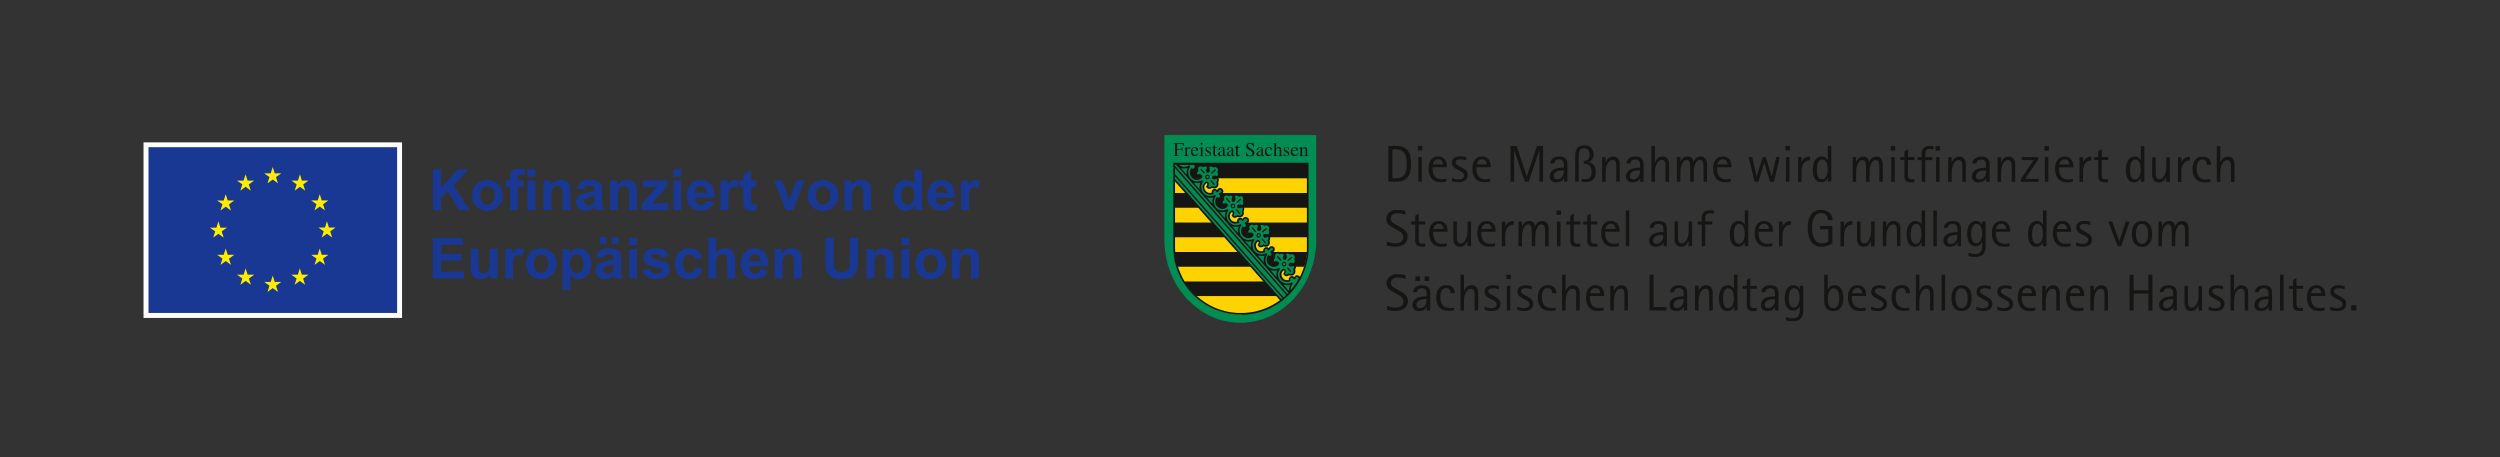
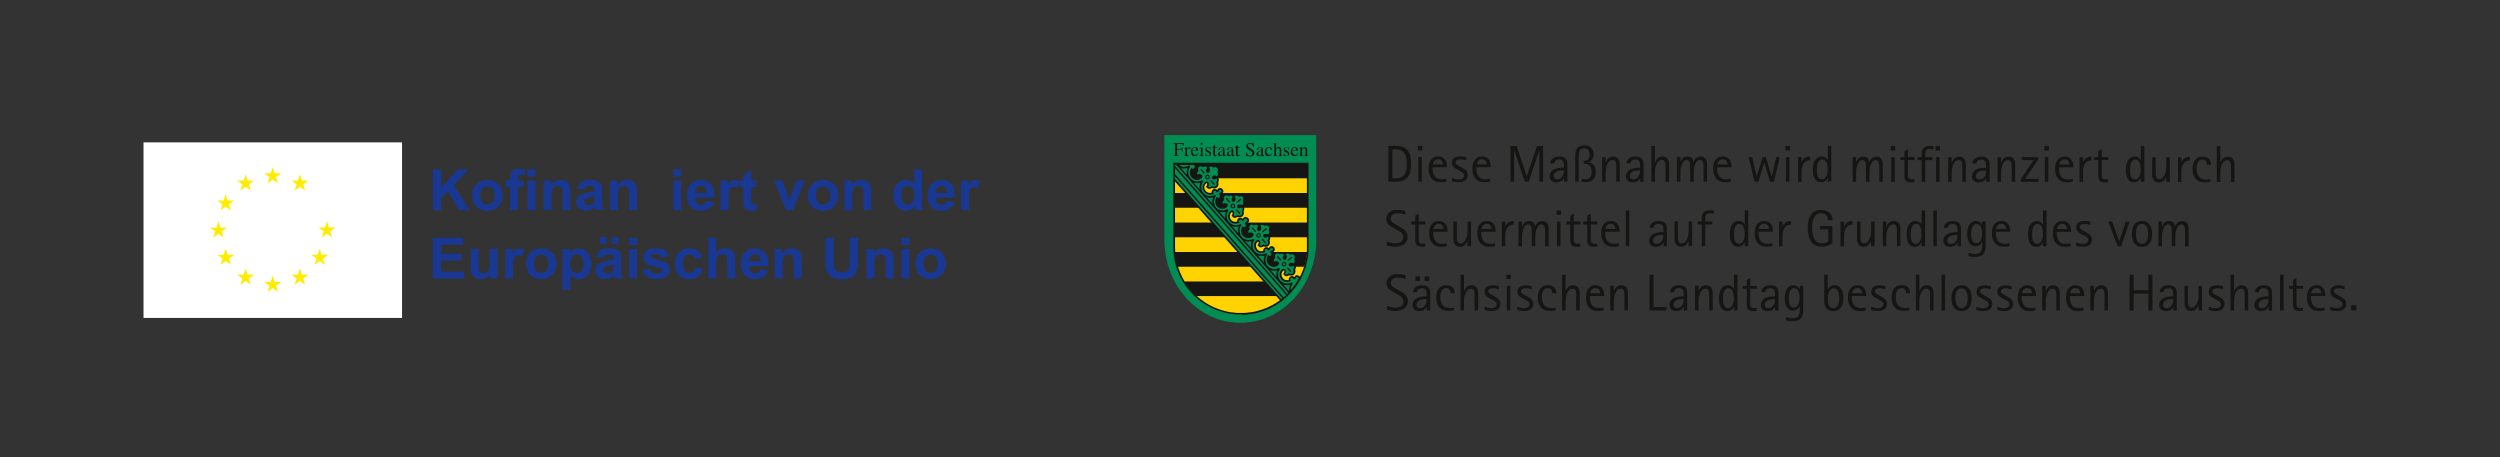
<svg xmlns="http://www.w3.org/2000/svg" id="uuid-5ff882cf-72fe-4dbb-bc6e-1d21c8e5eba9" viewBox="0 0 482.35 88.27">
  <rect x="0" y="0" width="482.35" height="88.27" fill="#333333" stroke="none" />
  <defs>
    <clipPath id="uuid-2b5d05e7-3aa4-4835-90ae-6a98b2948122">
      <rect x="224.66" y="26" width="29.36" height="36.28" style="fill:none;" />
    </clipPath>
  </defs>
  <rect x="27.69" y="27.47" width="49.88" height="33.87" style="fill:#fff;" />
-   <rect x="28.65" y="28.4" width="47.97" height="31.98" style="fill:#193893;" />
  <polygon points="51.61 35.37 52.62 34.63 53.63 35.37 53.25 34.17 54.28 33.44 53.01 33.44 52.62 32.23 52.23 33.44 50.97 33.44 51.99 34.17 51.61 35.37" style="fill:#ffec00;" />
  <polygon points="46.37 36.78 47.38 36.04 48.39 36.78 48.01 35.58 49.04 34.84 47.77 34.84 47.38 33.63 46.99 34.85 45.73 34.84 46.75 35.58 46.37 36.78" style="fill:#ffec00;" />
  <polygon points="43.55 37.47 43.16 38.69 41.9 38.68 42.92 39.42 42.54 40.62 43.55 39.88 44.56 40.62 44.18 39.42 45.2 38.68 43.94 38.68 43.55 37.47" style="fill:#ffec00;" />
  <polygon points="42.14 45.11 43.16 45.85 42.77 44.65 43.8 43.92 42.53 43.92 42.14 42.71 41.76 43.92 40.49 43.92 41.52 44.65 41.13 45.85 42.14 45.11" style="fill:#ffec00;" />
  <polygon points="43.94 49.16 43.55 47.95 43.16 49.16 41.9 49.16 42.92 49.9 42.54 51.1 43.55 50.36 44.56 51.1 44.18 49.9 45.2 49.16 43.94 49.16" style="fill:#ffec00;" />
  <polygon points="47.78 53 47.39 51.79 47 53 45.74 53 46.76 53.74 46.38 54.94 47.39 54.2 48.4 54.94 48.02 53.74 49.04 53 47.78 53" style="fill:#ffec00;" />
  <polygon points="53.01 54.39 52.62 53.18 52.23 54.4 50.97 54.39 51.99 55.13 51.61 56.33 52.62 55.59 53.63 56.33 53.25 55.13 54.28 54.39 53.01 54.39" style="fill:#ffec00;" />
  <polygon points="58.24 53 57.85 51.79 57.46 53 56.2 53 57.23 53.74 56.84 54.94 57.85 54.2 58.87 54.94 58.48 53.74 59.51 53 58.24 53" style="fill:#ffec00;" />
  <polygon points="62.08 49.16 61.69 47.95 61.3 49.16 60.04 49.16 61.07 49.9 60.68 51.1 61.69 50.36 62.71 51.1 62.32 49.9 63.35 49.16 62.08 49.16" style="fill:#ffec00;" />
  <polygon points="64.74 43.9 63.47 43.9 63.08 42.69 62.7 43.9 61.43 43.9 62.46 44.64 62.07 45.83 63.08 45.09 64.09 45.83 63.71 44.64 64.74 43.9" style="fill:#ffec00;" />
-   <polygon points="60.68 40.6 61.69 39.86 62.7 40.6 62.32 39.41 63.35 38.67 62.08 38.67 61.69 37.46 61.3 38.67 60.04 38.67 61.07 39.41 60.68 40.6" style="fill:#ffec00;" />
  <polygon points="57.87 33.63 57.48 34.85 56.21 34.84 57.24 35.58 56.86 36.78 57.87 36.04 58.88 36.78 58.5 35.58 59.52 34.84 58.25 34.84 57.87 33.63" style="fill:#ffec00;" />
  <polygon points="83.54 40.55 83.54 32.68 85.13 32.68 85.13 36.18 88.34 32.68 90.48 32.68 87.52 35.75 90.64 40.55 88.59 40.55 86.42 36.86 85.13 38.17 85.13 40.55 83.54 40.55" style="fill:#193893;" />
  <g>
    <path d="M92.65,37.7c0,.57,.13,1,.4,1.3,.27,.3,.6,.45,.99,.45s.72-.15,.99-.45c.27-.3,.4-.74,.4-1.31s-.13-.99-.4-1.29c-.27-.3-.6-.45-.99-.45s-.72,.15-.99,.45c-.27,.3-.4,.73-.4,1.3m-1.55-.08c0-.5,.12-.99,.37-1.45s.6-.83,1.05-1.07c.45-.25,.96-.37,1.52-.37,.86,0,1.57,.28,2.12,.84,.55,.56,.83,1.27,.83,2.12s-.28,1.58-.83,2.15c-.56,.57-1.26,.85-2.1,.85-.52,0-1.02-.12-1.5-.35-.47-.24-.83-.58-1.08-1.04-.25-.46-.37-1.01-.37-1.67" style="fill:#193893;" />
    <path d="M101.78,34.85h1.51v5.7h-1.51v-5.7Zm0-2.17h1.51v1.4h-1.51v-1.4Zm-4.23,2.17h.84v-.43c0-.48,.05-.84,.15-1.07,.1-.24,.29-.43,.56-.58,.27-.15,.62-.22,1.04-.22s.85,.06,1.26,.19l-.2,1.05c-.24-.06-.47-.08-.69-.08s-.38,.05-.47,.15c-.1,.1-.14,.3-.14,.59v.4h1.13v1.19h-1.13v4.51h-1.51v-4.51h-.84v-1.19Z" style="fill:#193893;" />
    <path d="M110.07,40.55h-1.51v-2.91c0-.62-.03-1.01-.1-1.2-.06-.18-.17-.32-.31-.42-.14-.1-.32-.15-.52-.15-.26,0-.5,.07-.7,.22-.21,.14-.35,.33-.43,.57-.08,.24-.12,.67-.12,1.31v2.58h-1.51v-5.7h1.4v.84c.5-.64,1.12-.97,1.88-.97,.33,0,.64,.06,.91,.18,.28,.12,.48,.27,.63,.46,.14,.19,.24,.4,.3,.63,.05,.24,.08,.57,.08,1.01v3.54Z" style="fill:#193893;" />
    <path d="M114.74,37.81c-.19,.06-.5,.14-.92,.23-.42,.09-.69,.18-.82,.26-.2,.14-.3,.32-.3,.53s.08,.39,.24,.55c.16,.15,.36,.23,.6,.23,.27,0,.53-.09,.78-.27,.18-.14,.3-.3,.36-.5,.04-.13,.06-.37,.06-.74v-.3Zm-2.02-1.22l-1.37-.25c.15-.55,.42-.96,.79-1.22,.38-.26,.93-.4,1.67-.4,.67,0,1.17,.08,1.5,.24,.33,.16,.56,.36,.7,.61,.13,.25,.2,.69,.2,1.35l-.02,1.76c0,.5,.02,.87,.07,1.11,.05,.24,.14,.49,.27,.76h-1.49c-.04-.1-.09-.25-.15-.45-.03-.09-.04-.15-.05-.18-.26,.25-.53,.44-.83,.56-.29,.13-.61,.19-.94,.19-.59,0-1.05-.16-1.39-.48-.34-.32-.51-.72-.51-1.21,0-.32,.08-.61,.23-.86,.15-.25,.37-.44,.65-.58,.28-.13,.68-.25,1.2-.35,.71-.13,1.19-.26,1.47-.37v-.15c0-.29-.07-.5-.21-.62-.14-.12-.41-.18-.81-.18-.27,0-.48,.05-.63,.16-.15,.11-.27,.29-.36,.56" style="fill:#193893;" />
    <path d="M122.9,40.55h-1.51v-2.91c0-.62-.03-1.01-.1-1.2-.06-.18-.17-.32-.31-.42-.14-.1-.32-.15-.52-.15-.26,0-.5,.07-.7,.22-.21,.14-.35,.33-.43,.57-.08,.24-.12,.67-.12,1.31v2.58h-1.51v-5.7h1.4v.84c.5-.64,1.12-.97,1.88-.97,.33,0,.64,.06,.91,.18,.28,.12,.48,.27,.63,.46,.14,.19,.24,.4,.3,.63,.05,.24,.08,.57,.08,1.01v3.54Z" style="fill:#193893;" />
-     <path d="M123.82,40.55v-1.18l2.14-2.45c.35-.4,.61-.69,.78-.85-.18,.01-.41,.02-.69,.02h-2.01s0-1.24,0-1.24h4.71v1.07l-2.18,2.51-.77,.83c.42-.03,.68-.04,.78-.04h2.33v1.33h-5.09Z" style="fill:#193893;" />
  </g>
  <path d="M129.92,34.85h1.51v5.7h-1.51v-5.7Zm0-2.17h1.51v1.4h-1.51v-1.4Z" style="fill:#193893;" />
  <g>
    <path d="M136.36,37.21c-.01-.44-.12-.77-.34-1-.21-.23-.48-.34-.78-.34-.33,0-.6,.12-.82,.36-.21,.24-.32,.57-.32,.98h2.26Zm-.09,1.52l1.5,.25c-.19,.55-.5,.97-.92,1.26-.42,.29-.94,.43-1.57,.43-.99,0-1.72-.32-2.2-.97-.38-.52-.56-1.17-.56-1.96,0-.95,.25-1.69,.74-2.22,.49-.53,1.12-.8,1.87-.8,.85,0,1.52,.28,2.01,.84,.49,.56,.72,1.42,.7,2.57h-3.78c.01,.45,.13,.79,.37,1.04,.23,.25,.52,.37,.87,.37,.24,0,.44-.06,.6-.19,.16-.13,.28-.34,.37-.62" style="fill:#193893;" />
    <path d="M140.54,40.55h-1.51v-5.7h1.4v.81c.24-.38,.46-.63,.65-.76,.19-.12,.41-.18,.65-.18,.34,0,.67,.1,.99,.28l-.47,1.31c-.25-.16-.49-.25-.71-.25s-.39,.06-.54,.17c-.15,.12-.26,.33-.35,.63-.08,.31-.13,.94-.13,1.91v1.76Z" style="fill:#193893;" />
    <path d="M145.98,34.85v1.2h-1.03v2.3c0,.47,0,.74,.03,.81,.02,.08,.06,.14,.13,.19,.07,.05,.15,.08,.25,.08,.14,0,.34-.05,.61-.15l.13,1.17c-.35,.15-.75,.23-1.19,.23-.27,0-.52-.05-.74-.14-.22-.09-.38-.21-.48-.35-.1-.15-.17-.34-.21-.59-.03-.18-.05-.53-.05-1.06v-2.49h-.69v-1.2h.69v-1.13l1.51-.88v2.01h1.03Z" style="fill:#193893;" />
    <path d="M151.65,40.55l-2.3-5.7h1.58l1.07,2.91,.31,.97c.08-.25,.13-.41,.15-.49,.05-.16,.1-.32,.16-.48l1.08-2.91h1.55l-2.26,5.7h-1.36Z" style="fill:#193893;" />
    <path d="M157.4,37.7c0,.57,.13,1,.4,1.3,.27,.3,.6,.45,.99,.45s.72-.15,.99-.45c.27-.3,.4-.74,.4-1.31s-.13-.99-.4-1.29c-.27-.3-.6-.45-.99-.45s-.72,.15-.99,.45c-.27,.3-.4,.73-.4,1.3m-1.55-.08c0-.5,.12-.99,.37-1.45,.25-.47,.6-.83,1.05-1.07,.45-.25,.96-.37,1.52-.37,.86,0,1.57,.28,2.12,.84,.55,.56,.83,1.27,.83,2.12s-.28,1.58-.84,2.15c-.56,.57-1.26,.85-2.1,.85-.52,0-1.02-.12-1.49-.35-.47-.24-.84-.58-1.08-1.04-.25-.46-.37-1.01-.37-1.67" style="fill:#193893;" />
    <path d="M168.1,40.55h-1.51v-2.91c0-.62-.03-1.01-.1-1.2-.06-.18-.17-.32-.31-.42-.15-.1-.32-.15-.52-.15-.26,0-.5,.07-.7,.22-.21,.14-.35,.33-.43,.57-.08,.24-.12,.67-.12,1.31v2.58h-1.51v-5.7h1.4v.84c.5-.64,1.12-.97,1.88-.97,.33,0,.64,.06,.91,.18,.28,.12,.48,.27,.63,.46,.14,.19,.24,.4,.29,.63,.05,.24,.08,.57,.08,1.01v3.54Z" style="fill:#193893;" />
    <path d="M173.89,37.58c0,.61,.08,1.05,.25,1.32,.24,.39,.58,.59,1.02,.59,.35,0,.64-.15,.89-.44,.24-.3,.37-.74,.37-1.32,0-.65-.12-1.13-.35-1.41-.24-.29-.54-.43-.91-.43s-.66,.14-.9,.43c-.24,.28-.36,.71-.36,1.27m4.03,2.97h-1.4v-.84c-.23,.33-.51,.57-.82,.73s-.64,.24-.96,.24c-.65,0-1.22-.26-1.68-.79-.47-.53-.7-1.26-.7-2.21s.23-1.7,.68-2.2c.46-.5,1.03-.76,1.72-.76,.64,0,1.19,.26,1.65,.79v-2.83h1.51v7.87Z" style="fill:#193893;" />
    <path d="M182.79,37.21c-.01-.44-.12-.77-.34-1-.21-.23-.48-.34-.78-.34-.33,0-.6,.12-.82,.36-.21,.24-.32,.57-.32,.98h2.26Zm-.09,1.52l1.5,.25c-.19,.55-.5,.97-.91,1.26-.42,.29-.94,.43-1.57,.43-.99,0-1.73-.32-2.2-.97-.38-.52-.56-1.17-.56-1.96,0-.95,.25-1.69,.74-2.22,.49-.53,1.12-.8,1.87-.8,.85,0,1.52,.28,2.01,.84,.49,.56,.73,1.42,.7,2.57h-3.78c.01,.45,.13,.79,.37,1.04,.23,.25,.52,.37,.87,.37,.24,0,.44-.06,.6-.19,.16-.13,.28-.34,.37-.62" style="fill:#193893;" />
    <path d="M186.96,40.55h-1.51v-5.7h1.4v.81c.24-.38,.46-.63,.65-.76,.19-.12,.41-.18,.65-.18,.34,0,.67,.1,.99,.28l-.47,1.31c-.25-.16-.49-.25-.71-.25s-.39,.06-.54,.17c-.15,.12-.26,.33-.35,.63-.08,.31-.13,.94-.13,1.91v1.76Z" style="fill:#193893;" />
  </g>
  <polygon points="83.52 53.74 83.52 45.88 89.36 45.88 89.36 47.21 85.11 47.21 85.11 48.95 89.06 48.95 89.06 50.28 85.11 50.28 85.11 52.42 89.51 52.42 89.51 53.74 83.52 53.74" style="fill:#193893;" />
  <g>
    <path d="M94.6,53.74v-.85c-.21,.3-.48,.54-.82,.72-.34,.17-.7,.26-1.07,.26s-.73-.08-1.03-.25c-.3-.17-.52-.4-.66-.71-.14-.3-.2-.73-.2-1.26v-3.61h1.51v2.62c0,.8,.03,1.29,.08,1.47,.06,.18,.16,.32,.3,.43,.15,.1,.33,.16,.56,.16,.26,0,.49-.07,.69-.21,.2-.14,.34-.32,.42-.53,.07-.21,.11-.72,.11-1.54v-2.41h1.51v5.7h-1.4Z" style="fill:#193893;" />
    <path d="M99,53.74h-1.51v-5.7h1.4v.81c.24-.38,.46-.63,.65-.76,.19-.12,.41-.18,.65-.18,.34,0,.67,.1,.99,.28l-.47,1.31c-.25-.16-.49-.25-.71-.25s-.39,.06-.54,.17c-.15,.12-.26,.33-.35,.63-.08,.31-.13,.94-.13,1.91v1.76Z" style="fill:#193893;" />
    <path d="M103.04,50.89c0,.57,.13,1,.4,1.3,.27,.3,.6,.45,.99,.45s.72-.15,.99-.45c.27-.3,.4-.74,.4-1.31s-.13-.99-.4-1.29c-.27-.3-.6-.45-.99-.45s-.72,.15-.99,.45c-.27,.3-.4,.73-.4,1.3m-1.55-.08c0-.5,.12-.99,.37-1.45s.6-.83,1.05-1.07c.45-.25,.96-.37,1.52-.37,.86,0,1.57,.28,2.12,.84,.55,.56,.83,1.27,.83,2.12s-.28,1.58-.83,2.15c-.56,.57-1.26,.85-2.1,.85-.52,0-1.02-.12-1.5-.35-.47-.24-.83-.58-1.08-1.04-.25-.46-.37-1.01-.37-1.67" style="fill:#193893;" />
    <path d="M110,50.8c0,.64,.13,1.11,.38,1.42,.25,.31,.56,.46,.93,.46s.64-.14,.88-.42c.23-.28,.35-.74,.35-1.38,0-.6-.12-1.04-.36-1.33-.24-.29-.54-.43-.89-.43s-.67,.14-.92,.43c-.24,.28-.36,.71-.36,1.26m-1.49-2.75h1.41v.84c.18-.29,.43-.52,.74-.7,.31-.18,.66-.27,1.04-.27,.66,0,1.22,.26,1.69,.78,.46,.52,.69,1.24,.69,2.17s-.23,1.69-.7,2.22c-.47,.53-1.03,.79-1.69,.79-.32,0-.6-.06-.86-.19-.26-.13-.53-.34-.81-.65v2.87h-1.51v-7.87Z" style="fill:#193893;" />
    <path d="M118.05,45.74h1.3v1.29h-1.3v-1.29Zm.36,5.27c-.19,.06-.5,.14-.92,.23-.42,.09-.69,.18-.82,.26-.2,.14-.3,.32-.3,.53s.08,.39,.24,.55c.16,.15,.36,.23,.6,.23,.27,0,.53-.09,.78-.27,.18-.14,.3-.3,.36-.5,.04-.13,.06-.37,.06-.74v-.3Zm-2.67-5.27h1.29v1.29h-1.29v-1.29Zm.65,4.04l-1.37-.25c.15-.55,.42-.96,.79-1.22,.38-.26,.93-.4,1.67-.4,.67,0,1.17,.08,1.5,.24,.33,.16,.56,.36,.69,.61,.13,.25,.2,.69,.2,1.35l-.02,1.76c0,.5,.02,.87,.07,1.11,.05,.24,.14,.49,.27,.76h-1.49c-.04-.1-.09-.25-.15-.45-.03-.09-.04-.15-.05-.18-.26,.25-.53,.44-.83,.56-.29,.13-.61,.19-.94,.19-.59,0-1.05-.16-1.39-.48-.34-.32-.51-.72-.51-1.21,0-.32,.08-.61,.23-.86,.15-.25,.37-.44,.65-.58,.28-.13,.68-.25,1.2-.35,.71-.13,1.19-.26,1.47-.37v-.15c0-.29-.07-.5-.21-.62-.14-.12-.41-.18-.81-.18-.27,0-.48,.05-.63,.16-.15,.11-.27,.29-.36,.56" style="fill:#193893;" />
  </g>
  <path d="M121.38,48.04h1.51v5.7h-1.51v-5.7Zm0-2.17h1.51v1.4h-1.51v-1.4Z" style="fill:#193893;" />
  <g>
    <path d="M123.91,52.12l1.51-.23c.06,.29,.19,.52,.39,.67,.2,.15,.47,.23,.83,.23,.39,0,.68-.07,.88-.22,.13-.1,.2-.23,.2-.4,0-.11-.04-.21-.11-.28-.07-.07-.24-.14-.5-.2-1.22-.27-1.99-.51-2.31-.74-.45-.31-.68-.74-.68-1.28,0-.49,.19-.91,.58-1.24,.39-.34,.99-.51,1.81-.51s1.36,.13,1.74,.38c.38,.25,.64,.63,.78,1.13l-1.42,.26c-.06-.22-.18-.39-.35-.51-.17-.12-.41-.18-.73-.18-.4,0-.68,.06-.85,.17-.11,.08-.17,.18-.17,.31,0,.11,.05,.2,.15,.27,.14,.1,.61,.24,1.41,.42,.8,.18,1.36,.41,1.68,.67,.31,.27,.47,.64,.47,1.12,0,.52-.22,.97-.65,1.35-.44,.38-1.08,.56-1.94,.56-.78,0-1.39-.16-1.84-.47-.45-.31-.75-.74-.89-1.28" style="fill:#193893;" />
    <path d="M135.52,49.73l-1.49,.27c-.05-.3-.16-.52-.34-.67-.18-.15-.41-.22-.69-.22-.38,0-.68,.13-.9,.39-.22,.26-.33,.69-.33,1.3,0,.68,.11,1.15,.34,1.43s.53,.42,.92,.42c.29,0,.52-.08,.7-.24,.18-.16,.31-.44,.39-.84l1.48,.25c-.15,.68-.45,1.19-.89,1.54-.44,.35-1.02,.52-1.76,.52-.83,0-1.5-.26-1.99-.79-.5-.53-.74-1.25-.74-2.19s.25-1.67,.75-2.2c.5-.52,1.17-.79,2.02-.79,.69,0,1.25,.15,1.66,.45,.41,.3,.7,.75,.88,1.37" style="fill:#193893;" />
    <path d="M138.17,45.87v2.89c.49-.57,1.07-.85,1.74-.85,.35,0,.66,.06,.94,.19,.28,.13,.49,.29,.63,.49,.14,.2,.24,.42,.29,.67,.05,.24,.08,.62,.08,1.13v3.34h-1.51v-3.01c0-.6-.03-.98-.09-1.14s-.16-.29-.3-.38-.33-.14-.54-.14c-.25,0-.47,.06-.67,.18-.2,.12-.34,.31-.43,.55-.09,.24-.14,.61-.14,1.09v2.86h-1.51v-7.87h1.51Z" style="fill:#193893;" />
    <path d="M146.77,50.41c-.01-.44-.12-.77-.34-1-.21-.23-.48-.34-.78-.34-.33,0-.6,.12-.82,.36-.21,.24-.32,.57-.32,.98h2.26Zm-.09,1.52l1.5,.25c-.19,.55-.5,.97-.91,1.26-.42,.29-.94,.43-1.57,.43-.99,0-1.73-.32-2.2-.97-.38-.52-.56-1.17-.56-1.96,0-.95,.25-1.69,.74-2.22,.49-.53,1.12-.8,1.87-.8,.85,0,1.52,.28,2.01,.84,.49,.56,.73,1.42,.7,2.57h-3.78c.01,.45,.13,.79,.37,1.04,.23,.25,.52,.37,.87,.37,.24,0,.44-.06,.6-.19,.16-.13,.28-.34,.37-.62" style="fill:#193893;" />
    <path d="M154.68,53.74h-1.51v-2.91c0-.62-.03-1.01-.1-1.2-.06-.18-.17-.32-.31-.42-.15-.1-.32-.15-.52-.15-.26,0-.5,.07-.7,.22-.21,.14-.35,.33-.43,.57-.08,.24-.12,.67-.12,1.31v2.58h-1.51v-5.7h1.4v.84c.5-.64,1.12-.97,1.88-.97,.33,0,.64,.06,.91,.18,.28,.12,.48,.27,.63,.46,.14,.19,.24,.4,.29,.63,.05,.24,.08,.57,.08,1.01v3.54Z" style="fill:#193893;" />
    <path d="M159.26,45.87h1.59v4.26c0,.68,.02,1.12,.06,1.32,.07,.32,.23,.58,.49,.78,.26,.19,.61,.29,1.05,.29s.79-.09,1.02-.28c.23-.18,.37-.41,.41-.68,.05-.27,.07-.71,.07-1.34v-4.35h1.59v4.13c0,.94-.04,1.61-.13,2-.09,.39-.24,.72-.48,.99-.23,.27-.54,.48-.93,.64-.39,.16-.89,.24-1.51,.24-.75,0-1.32-.09-1.71-.26-.39-.17-.7-.4-.92-.68-.23-.28-.37-.57-.45-.87-.1-.45-.16-1.12-.16-2v-4.2Z" style="fill:#193893;" />
    <path d="M172.39,53.74h-1.51v-2.91c0-.62-.03-1.01-.1-1.2-.06-.18-.17-.32-.31-.42-.15-.1-.32-.15-.52-.15-.26,0-.5,.07-.7,.22-.21,.14-.35,.33-.43,.57-.08,.24-.12,.67-.12,1.31v2.58h-1.51v-5.7h1.4v.84c.5-.64,1.12-.97,1.88-.97,.33,0,.64,.06,.91,.18,.28,.12,.48,.27,.63,.46,.14,.19,.24,.4,.29,.63,.05,.24,.08,.57,.08,1.01v3.54Z" style="fill:#193893;" />
  </g>
  <path d="M173.92,48.04h1.51v5.7h-1.51v-5.7Zm0-2.17h1.51v1.4h-1.51v-1.4Z" style="fill:#193893;" />
  <g>
    <path d="M178.17,50.89c0,.57,.13,1,.4,1.3,.27,.3,.6,.45,.99,.45s.72-.15,.99-.45c.27-.3,.4-.74,.4-1.31s-.13-.99-.4-1.29c-.27-.3-.6-.45-.99-.45s-.72,.15-.99,.45c-.27,.3-.4,.73-.4,1.3m-1.55-.08c0-.5,.12-.99,.37-1.45,.25-.47,.6-.83,1.05-1.07,.45-.25,.96-.37,1.52-.37,.86,0,1.57,.28,2.12,.84,.55,.56,.83,1.27,.83,2.12s-.28,1.58-.84,2.15c-.56,.57-1.26,.85-2.1,.85-.52,0-1.02-.12-1.49-.35-.47-.24-.84-.58-1.08-1.04-.25-.46-.37-1.01-.37-1.67" style="fill:#193893;" />
-     <path d="M188.87,53.74h-1.51v-2.91c0-.62-.03-1.01-.1-1.2-.06-.18-.17-.32-.31-.42-.15-.1-.32-.15-.52-.15-.26,0-.5,.07-.7,.22-.21,.14-.35,.33-.43,.57-.08,.24-.12,.67-.12,1.31v2.58h-1.51v-5.7h1.4v.84c.5-.64,1.12-.97,1.88-.97,.33,0,.64,.06,.91,.18,.28,.12,.48,.27,.63,.46,.14,.19,.24,.4,.29,.63,.05,.24,.08,.57,.08,1.01v3.54Z" style="fill:#193893;" />
  </g>
  <g>
    <path d="M454.65,58.9h-1v1h1v-1Zm-5.05,.91c.44,.13,.87,.2,1.3,.2,.24,0,.47-.02,.68-.07,.21-.05,.4-.13,.56-.24,.16-.11,.29-.25,.39-.43,.1-.18,.14-.4,.14-.66,0-.35-.1-.62-.31-.83-.21-.21-.47-.4-.8-.57l-.37-.2c-.11-.06-.21-.12-.31-.17-.1-.06-.2-.12-.28-.18-.08-.06-.15-.13-.2-.2-.05-.07-.08-.16-.08-.26,0-.22,.09-.37,.27-.46,.18-.09,.4-.13,.67-.13,.18,0,.37,.02,.56,.06,.19,.04,.38,.09,.55,.16v-.63c-.19-.05-.37-.08-.56-.11-.18-.03-.37-.05-.56-.05-.23,0-.45,.02-.65,.07-.2,.04-.37,.11-.51,.22-.14,.1-.26,.23-.34,.39-.08,.16-.12,.36-.12,.59,0,.18,.03,.33,.09,.47,.06,.13,.14,.24,.24,.34s.21,.19,.35,.26,.27,.15,.4,.22l.43,.23c.09,.05,.18,.09,.28,.14,.1,.05,.19,.11,.27,.18,.08,.07,.15,.14,.2,.23,.05,.09,.08,.19,.08,.31,0,.16-.04,.29-.11,.39-.07,.1-.16,.18-.27,.23-.11,.06-.23,.1-.37,.11-.13,.02-.26,.03-.39,.03-.21,0-.42-.03-.63-.08-.21-.06-.41-.12-.6-.2v.65Zm-3.68-3.24c.04-.27,.14-.51,.32-.7s.41-.29,.71-.29,.52,.1,.68,.29c.16,.19,.24,.42,.24,.7h-1.96Zm2.61,2.74c-.16,.04-.32,.07-.47,.09-.15,.02-.31,.03-.47,.03-.32,0-.59-.06-.81-.16-.22-.11-.4-.26-.53-.45-.13-.19-.23-.42-.29-.69s-.09-.56-.09-.87v-.15h2.77v-.22c0-.27-.04-.51-.11-.74-.07-.23-.17-.42-.32-.59-.14-.17-.31-.3-.52-.39-.21-.09-.45-.14-.72-.14-.34,0-.63,.06-.86,.19-.24,.13-.43,.3-.58,.51-.15,.21-.25,.46-.32,.74-.07,.28-.1,.58-.1,.89,0,.38,.04,.73,.13,1.06,.09,.32,.22,.6,.41,.84,.19,.24,.43,.42,.72,.56,.29,.13,.65,.2,1.06,.2,.19,0,.37-.01,.56-.03,.18-.02,.36-.06,.54-.11v-.56Zm-4.21,.05c-.09,.03-.17,.05-.24,.06-.08,0-.15,.01-.23,.01-.27,0-.46-.06-.58-.17-.12-.11-.18-.3-.18-.55v-3h1.28v-.57h-1.28v-1.54l-.68,.43v1.11h-.78v.57h.78v3.07c0,.47,.11,.79,.32,.97,.21,.18,.55,.26,1,.26,.1,0,.2,0,.3-.01,.1-.01,.2-.02,.3-.03v-.6Zm-3.72-6.36h-.68v6.9h.68v-6.9Zm-4.73,5.32c.09-.14,.21-.25,.36-.34s.32-.15,.52-.19c.2-.04,.4-.06,.61-.06h.33v.19c0,.15-.01,.29-.04,.42-.02,.12-.07,.25-.14,.39-.1,.21-.25,.39-.45,.52-.2,.14-.42,.2-.65,.2-.2,0-.36-.05-.49-.16-.13-.11-.19-.27-.19-.48,0-.19,.04-.35,.13-.49m2.51,1.59v-3.34c0-.54-.13-.93-.39-1.17-.26-.24-.67-.36-1.21-.36-.21,0-.42,.02-.62,.08-.2,.05-.38,.13-.54,.23-.16,.11-.29,.24-.39,.41s-.15,.37-.16,.61h.76c.04-.29,.14-.49,.3-.59,.16-.11,.38-.17,.67-.17,.2,0,.36,.03,.47,.1,.12,.06,.21,.15,.27,.26,.06,.11,.1,.24,.12,.39,.02,.15,.03,.31,.03,.49v.34h-.2c-.83,0-1.46,.15-1.89,.44-.43,.3-.64,.7-.64,1.22,0,.33,.11,.61,.32,.84,.22,.22,.54,.33,.96,.33,.32,0,.6-.06,.85-.18s.45-.32,.61-.58h.02v.66h.66Zm-4.6,0v-3.33c0-.47-.1-.85-.31-1.12-.21-.28-.52-.42-.94-.42-.37,0-.66,.09-.89,.28s-.42,.47-.57,.85h-.02v-3.16h-.68v6.9h.68v-1.98c0-.23,.03-.47,.08-.72,.05-.26,.14-.5,.25-.72,.11-.23,.25-.41,.42-.56,.17-.15,.36-.22,.59-.22,.15,0,.27,.03,.36,.09,.09,.06,.17,.15,.22,.25,.05,.1,.09,.23,.11,.36,.02,.14,.02,.29,.02,.45v3.04h.68Zm-7.64-.09c.44,.13,.87,.2,1.3,.2,.24,0,.47-.02,.68-.07,.21-.05,.4-.13,.56-.24,.16-.11,.29-.25,.38-.43,.1-.18,.15-.4,.15-.66,0-.35-.1-.62-.31-.83-.21-.21-.47-.4-.8-.57l-.37-.2c-.11-.06-.21-.12-.32-.17-.1-.06-.2-.12-.28-.18-.08-.06-.15-.13-.2-.2-.05-.07-.07-.16-.07-.26,0-.22,.09-.37,.27-.46s.4-.13,.67-.13c.18,0,.37,.02,.56,.06,.19,.04,.38,.09,.55,.16v-.63c-.19-.05-.37-.08-.55-.11-.18-.03-.37-.05-.57-.05-.23,0-.45,.02-.65,.07-.2,.04-.37,.11-.52,.22-.14,.1-.26,.23-.34,.39-.08,.16-.12,.36-.12,.59,0,.18,.03,.33,.09,.47,.06,.13,.14,.24,.24,.34,.1,.1,.21,.19,.35,.26,.13,.07,.26,.15,.4,.22l.43,.23c.09,.05,.18,.09,.27,.14,.1,.05,.19,.11,.27,.18,.08,.07,.15,.14,.21,.23,.05,.09,.08,.19,.08,.31,0,.16-.04,.29-.1,.39-.07,.1-.16,.18-.27,.23-.11,.06-.23,.1-.36,.11-.13,.02-.26,.03-.39,.03-.21,0-.42-.03-.63-.08-.21-.06-.41-.12-.6-.2v.65Zm-1.26,.09v-4.76h-.68v1.96c0,.41-.07,.8-.22,1.19-.11,.3-.27,.55-.46,.75-.19,.2-.41,.31-.66,.31-.16,0-.29-.03-.38-.1-.09-.07-.16-.16-.21-.27-.05-.11-.08-.25-.09-.4s-.02-.31-.02-.48v-2.97h-.68v3.34c0,.21,.02,.4,.07,.59,.05,.19,.12,.35,.22,.49,.1,.14,.23,.25,.39,.33s.36,.12,.59,.12c.39,0,.69-.1,.9-.31,.22-.2,.39-.46,.53-.78h.02v.98h.68Zm-7.39-1.59c.09-.14,.21-.25,.36-.34s.32-.15,.52-.19c.2-.04,.4-.06,.62-.06h.33v.19c0,.15-.01,.29-.04,.42-.02,.12-.07,.25-.14,.39-.1,.21-.25,.39-.45,.52-.2,.14-.42,.2-.65,.2-.2,0-.36-.05-.49-.16-.13-.11-.19-.27-.19-.48,0-.19,.04-.35,.13-.49m2.51,1.59v-3.34c0-.54-.13-.93-.39-1.17s-.67-.36-1.21-.36c-.21,0-.42,.02-.62,.08-.2,.05-.38,.13-.54,.23-.16,.11-.29,.24-.39,.41s-.15,.37-.16,.61h.76c.04-.29,.14-.49,.3-.59,.16-.11,.38-.17,.67-.17,.2,0,.36,.03,.48,.1,.12,.06,.21,.15,.27,.26,.06,.11,.11,.24,.12,.39s.03,.31,.03,.49v.34h-.2c-.83,0-1.46,.15-1.89,.44-.43,.3-.64,.7-.64,1.22,0,.33,.11,.61,.32,.84,.22,.22,.54,.33,.96,.33,.32,0,.6-.06,.85-.18s.45-.32,.61-.58h.02v.66h.66Zm-4.7,0v-6.9h-.78v2.99h-2.85v-2.99h-.78v6.9h.78v-3.26h2.85v3.26h.78Zm-8.58,0v-3.36c0-.44-.1-.8-.31-1.09-.21-.28-.52-.42-.94-.42-.21,0-.39,.03-.54,.09-.16,.06-.29,.14-.4,.24-.11,.1-.21,.22-.3,.35-.08,.14-.15,.28-.21,.44h-.02v-1.02h-.68v4.76h.68v-1.94c0-.17,.01-.34,.04-.52,.03-.18,.07-.36,.13-.55,.05-.16,.11-.31,.18-.45,.07-.14,.16-.27,.26-.38,.1-.11,.21-.2,.33-.26,.12-.06,.26-.09,.4-.09,.16,0,.29,.03,.38,.1,.09,.07,.16,.16,.21,.27,.05,.12,.08,.26,.1,.42,.01,.16,.02,.34,.02,.52v2.88h.68Zm-7.31-3.33c.04-.27,.15-.51,.32-.7,.17-.19,.41-.29,.71-.29s.52,.1,.68,.29c.16,.19,.24,.42,.24,.7h-1.96Zm2.61,2.74c-.16,.04-.32,.07-.46,.09-.15,.02-.31,.03-.48,.03-.32,0-.59-.06-.81-.16-.22-.11-.4-.26-.53-.45-.13-.19-.23-.42-.29-.69s-.09-.56-.09-.87v-.15h2.77v-.22c0-.27-.04-.51-.11-.74-.07-.23-.17-.42-.31-.59-.14-.17-.31-.3-.52-.39-.21-.09-.45-.14-.72-.14-.34,0-.63,.06-.86,.19-.24,.13-.43,.3-.58,.51-.15,.21-.25,.46-.32,.74-.07,.28-.1,.58-.1,.89,0,.38,.04,.73,.13,1.06,.09,.32,.22,.6,.41,.84,.19,.24,.43,.42,.72,.56,.29,.13,.65,.2,1.06,.2,.19,0,.37-.01,.55-.03,.18-.02,.36-.06,.54-.11v-.56Zm-4.59,.59v-3.36c0-.44-.1-.8-.31-1.09-.21-.28-.52-.42-.94-.42-.21,0-.39,.03-.54,.09-.16,.06-.29,.14-.4,.24-.11,.1-.21,.22-.3,.35-.08,.14-.15,.28-.21,.44h-.02v-1.02h-.68v4.76h.68v-1.94c0-.17,.01-.34,.04-.52,.03-.18,.07-.36,.13-.55,.05-.16,.11-.31,.18-.45,.07-.14,.16-.27,.25-.38,.1-.11,.21-.2,.33-.26,.12-.06,.26-.09,.4-.09,.16,0,.29,.03,.38,.1,.09,.07,.16,.16,.21,.27,.05,.12,.08,.26,.1,.42,.01,.16,.02,.34,.02,.52v2.88h.68Zm-7.31-3.33c.04-.27,.14-.51,.32-.7s.41-.29,.71-.29,.52,.1,.68,.29c.16,.19,.24,.42,.24,.7h-1.96Zm2.61,2.74c-.16,.04-.32,.07-.47,.09-.15,.02-.31,.03-.47,.03-.32,0-.59-.06-.81-.16-.22-.11-.4-.26-.53-.45-.13-.19-.23-.42-.29-.69s-.09-.56-.09-.87v-.15h2.77v-.22c0-.27-.04-.51-.11-.74-.07-.23-.17-.42-.32-.59-.14-.17-.31-.3-.52-.39-.21-.09-.45-.14-.72-.14-.34,0-.63,.06-.86,.19-.24,.13-.43,.3-.58,.51-.15,.21-.25,.46-.32,.74-.07,.28-.1,.58-.1,.89,0,.38,.04,.73,.13,1.06,.09,.32,.22,.6,.41,.84,.19,.24,.43,.42,.72,.56,.29,.13,.65,.2,1.06,.2,.19,0,.37-.01,.56-.03,.18-.02,.36-.06,.54-.11v-.56Zm-7.38,.5c.44,.13,.87,.2,1.3,.2,.24,0,.47-.02,.68-.07,.21-.05,.4-.13,.56-.24,.16-.11,.29-.25,.39-.43,.1-.18,.14-.4,.14-.66,0-.35-.1-.62-.31-.83-.21-.21-.47-.4-.8-.57l-.37-.2c-.11-.06-.21-.12-.32-.17-.1-.06-.2-.12-.28-.18-.08-.06-.15-.13-.2-.2-.05-.07-.07-.16-.07-.26,0-.22,.09-.37,.27-.46s.4-.13,.67-.13c.18,0,.37,.02,.56,.06,.19,.04,.38,.09,.55,.16v-.63c-.19-.05-.37-.08-.55-.11-.18-.03-.37-.05-.57-.05-.23,0-.45,.02-.65,.07-.2,.04-.37,.11-.52,.22-.14,.1-.26,.23-.34,.39-.08,.16-.12,.36-.12,.59,0,.18,.03,.33,.09,.47,.06,.13,.14,.24,.24,.34,.1,.1,.21,.19,.34,.26,.13,.07,.27,.15,.41,.22l.43,.23c.09,.05,.18,.09,.27,.14,.1,.05,.19,.11,.27,.18,.08,.07,.15,.14,.21,.23,.05,.09,.08,.19,.08,.31,0,.16-.04,.29-.1,.39-.07,.1-.16,.18-.27,.23-.11,.06-.23,.1-.36,.11-.13,.02-.26,.03-.39,.03-.21,0-.42-.03-.63-.08-.21-.06-.41-.12-.6-.2v.65Zm-4.01,0c.44,.13,.87,.2,1.3,.2,.24,0,.47-.02,.68-.07,.21-.05,.4-.13,.56-.24,.16-.11,.29-.25,.38-.43,.1-.18,.15-.4,.15-.66,0-.35-.1-.62-.31-.83-.21-.21-.47-.4-.8-.57l-.37-.2c-.11-.06-.21-.12-.32-.17-.1-.06-.2-.12-.28-.18-.08-.06-.15-.13-.2-.2-.05-.07-.08-.16-.08-.26,0-.22,.09-.37,.27-.46,.18-.09,.4-.13,.67-.13,.18,0,.37,.02,.56,.06,.19,.04,.38,.09,.55,.16v-.63c-.19-.05-.37-.08-.55-.11-.18-.03-.37-.05-.57-.05-.23,0-.45,.02-.65,.07-.2,.04-.37,.11-.51,.22-.14,.1-.26,.23-.34,.39-.08,.16-.12,.36-.12,.59,0,.18,.03,.33,.09,.47,.06,.13,.14,.24,.24,.34s.21,.19,.35,.26,.26,.15,.4,.22l.43,.23c.09,.05,.18,.09,.27,.14,.1,.05,.19,.11,.27,.18,.08,.07,.15,.14,.2,.23,.05,.09,.08,.19,.08,.31,0,.16-.04,.29-.11,.39-.07,.1-.16,.18-.27,.23-.11,.06-.23,.1-.37,.11-.13,.02-.26,.03-.39,.03-.21,0-.42-.03-.63-.08-.21-.06-.41-.12-.6-.2v.65Zm-3.47-.56c-.15-.13-.27-.29-.36-.48-.08-.19-.14-.4-.17-.62s-.05-.43-.05-.62,.01-.4,.04-.62c.03-.22,.08-.43,.17-.62,.08-.19,.2-.35,.36-.48,.16-.13,.36-.19,.62-.19s.45,.07,.6,.19c.15,.13,.27,.29,.36,.48,.08,.19,.14,.4,.17,.62,.03,.23,.04,.43,.04,.62s-.01,.4-.04,.62c-.03,.22-.08,.43-.17,.62-.08,.19-.2,.35-.36,.48-.15,.13-.35,.19-.6,.19s-.46-.06-.61-.19m1.54,.56c.25-.14,.45-.32,.6-.55s.26-.5,.32-.8c.06-.3,.09-.61,.09-.93s-.03-.63-.09-.93c-.06-.3-.17-.57-.32-.8s-.35-.42-.6-.56c-.25-.14-.56-.21-.92-.21s-.7,.07-.95,.21c-.25,.14-.45,.33-.61,.56-.15,.23-.26,.5-.32,.8-.06,.3-.09,.61-.09,.93s.03,.64,.1,.93c.06,.3,.17,.56,.33,.79,.15,.23,.35,.41,.6,.55,.25,.14,.56,.2,.94,.2s.67-.07,.92-.2m-4.12-6.81h-.68v6.9h.68v-6.9Zm-2.22,6.9v-3.33c0-.47-.1-.85-.31-1.12-.21-.28-.52-.42-.94-.42-.37,0-.67,.09-.89,.28-.23,.19-.42,.47-.57,.85h-.02v-3.16h-.68v6.9h.68v-1.98c0-.23,.03-.47,.08-.72,.05-.26,.14-.5,.25-.72,.11-.23,.25-.41,.42-.56,.17-.15,.36-.22,.59-.22,.15,0,.27,.03,.36,.09,.09,.06,.17,.15,.22,.25,.05,.1,.09,.23,.11,.36,.02,.14,.02,.29,.02,.45v3.04h.68Zm-4.64-.56c-.12,.04-.24,.07-.38,.08-.13,.01-.26,.02-.39,.02-.67,0-1.16-.19-1.45-.57-.3-.38-.45-.92-.45-1.62,0-.2,.02-.4,.05-.6,.04-.2,.1-.38,.19-.53s.21-.28,.35-.38c.14-.1,.32-.15,.54-.15,.3,0,.52,.1,.65,.28,.14,.19,.21,.43,.21,.7h.8c0-.52-.15-.91-.44-1.17-.29-.26-.69-.39-1.19-.39-.37,0-.67,.07-.92,.19-.25,.13-.45,.31-.6,.53s-.26,.48-.33,.77c-.07,.29-.1,.6-.1,.93,0,.8,.2,1.42,.61,1.88,.41,.45,1.02,.67,1.84,.67,.34,0,.67-.04,.99-.13v-.54Zm-7.41,.47c.44,.13,.87,.2,1.3,.2,.24,0,.47-.02,.68-.07,.21-.05,.4-.13,.56-.24,.16-.11,.29-.25,.39-.43,.1-.18,.14-.4,.14-.66,0-.35-.1-.62-.31-.83s-.47-.4-.8-.57l-.37-.2c-.11-.06-.21-.12-.32-.17-.1-.06-.2-.12-.28-.18s-.15-.13-.2-.2c-.05-.07-.07-.16-.07-.26,0-.22,.09-.37,.27-.46s.4-.13,.67-.13c.18,0,.37,.02,.56,.06,.19,.04,.38,.09,.55,.16v-.63c-.19-.05-.37-.08-.55-.11-.18-.03-.37-.05-.57-.05-.23,0-.45,.02-.65,.07-.2,.04-.37,.11-.52,.22-.14,.1-.26,.23-.34,.39s-.12,.36-.12,.59c0,.18,.03,.33,.09,.47,.06,.13,.14,.24,.24,.34,.1,.1,.22,.19,.35,.26,.13,.07,.27,.15,.4,.22l.43,.23c.09,.05,.18,.09,.27,.14,.1,.05,.19,.11,.27,.18s.15,.14,.21,.23c.05,.09,.08,.19,.08,.31,0,.16-.04,.29-.11,.39-.07,.1-.16,.18-.27,.23-.11,.06-.23,.1-.36,.11-.13,.02-.26,.03-.39,.03-.21,0-.42-.03-.63-.08-.21-.06-.41-.12-.6-.2v.65Zm-3.68-3.24c.04-.27,.15-.51,.32-.7,.17-.19,.41-.29,.71-.29s.52,.1,.68,.29c.16,.19,.25,.42,.25,.7h-1.96Zm2.61,2.74c-.16,.04-.32,.07-.46,.09s-.31,.03-.48,.03c-.32,0-.59-.06-.81-.16-.22-.11-.4-.26-.53-.45-.13-.19-.23-.42-.29-.69s-.09-.56-.09-.87v-.15h2.77v-.22c0-.27-.04-.51-.1-.74-.07-.23-.18-.42-.32-.59-.14-.17-.31-.3-.52-.39-.21-.09-.45-.14-.72-.14-.34,0-.63,.06-.86,.19-.24,.13-.43,.3-.57,.51-.15,.21-.25,.46-.32,.74-.07,.28-.1,.58-.1,.89,0,.38,.04,.73,.13,1.06,.09,.32,.22,.6,.41,.84,.19,.24,.43,.42,.72,.56,.29,.13,.65,.2,1.06,.2,.19,0,.37-.01,.55-.03,.18-.02,.36-.06,.54-.11v-.56Zm-6.78-.04c-.14-.11-.25-.25-.33-.42-.08-.17-.13-.36-.15-.56-.03-.2-.04-.39-.04-.57,0-.21,.02-.43,.05-.68,.03-.24,.1-.47,.19-.68,.09-.21,.22-.39,.37-.53,.15-.14,.35-.22,.59-.22,.21,0,.39,.07,.52,.2,.13,.13,.24,.3,.32,.49,.08,.2,.13,.41,.15,.64,.03,.23,.04,.43,.04,.62s-.01,.39-.04,.61c-.03,.22-.09,.43-.18,.62-.09,.19-.2,.35-.35,.47-.15,.13-.34,.19-.58,.19s-.42-.06-.56-.17m-1.2-1.33c0,.3,.03,.58,.09,.83s.16,.47,.3,.65c.14,.19,.32,.33,.55,.44,.23,.1,.51,.15,.84,.15s.64-.07,.89-.2c.24-.13,.44-.32,.59-.55,.15-.23,.26-.5,.33-.81,.07-.31,.11-.63,.11-.97,0-.28-.03-.57-.08-.86-.05-.29-.15-.55-.28-.79-.13-.24-.3-.43-.52-.59-.22-.15-.49-.23-.82-.23-.3,0-.56,.07-.79,.22-.22,.15-.39,.36-.51,.64h-.02v-2.89h-.68v4.94Zm-6.38,1.2c-.13-.13-.23-.28-.29-.47-.07-.18-.12-.38-.14-.58-.02-.2-.03-.38-.03-.53s.01-.34,.04-.57c.02-.22,.07-.44,.14-.65,.07-.21,.17-.38,.3-.53,.13-.15,.31-.22,.53-.22,.2,0,.37,.05,.51,.16,.14,.1,.25,.24,.33,.41,.08,.17,.15,.37,.19,.6,.04,.22,.06,.45,.06,.69,0,.19-.02,.4-.06,.62-.04,.22-.1,.42-.18,.61-.09,.19-.2,.34-.35,.46-.14,.12-.32,.18-.54,.18s-.38-.06-.51-.19m1.65,.69c0,.25-.02,.48-.07,.68-.04,.2-.12,.36-.22,.49-.11,.13-.25,.24-.42,.31-.17,.07-.39,.1-.66,.1-.21,0-.43-.02-.64-.07-.22-.05-.42-.12-.62-.21v.69c.21,.06,.42,.1,.62,.12,.21,.02,.43,.04,.67,.04,.69,0,1.2-.17,1.52-.52,.33-.35,.5-.86,.5-1.55v-4.77h-.68v.63h-.02c-.23-.49-.62-.74-1.15-.74-.32,0-.59,.07-.81,.22s-.4,.33-.54,.57c-.14,.24-.23,.51-.29,.81-.06,.3-.08,.61-.08,.93,0,.27,.02,.54,.07,.82,.05,.28,.13,.53,.25,.76,.12,.23,.29,.41,.5,.56,.21,.14,.48,.22,.81,.22,.3,0,.55-.07,.75-.21,.2-.14,.36-.34,.48-.59h.03v.73Zm-6.6-1.51c.09-.14,.21-.25,.36-.34s.32-.15,.52-.19c.2-.04,.4-.06,.62-.06h.33v.19c0,.15-.01,.29-.04,.42-.02,.12-.07,.25-.14,.39-.1,.21-.25,.39-.45,.52-.2,.14-.42,.2-.65,.2-.2,0-.36-.05-.49-.16-.13-.11-.19-.27-.19-.48,0-.19,.04-.35,.13-.49m2.51,1.59v-3.34c0-.54-.13-.93-.39-1.17-.26-.24-.67-.36-1.21-.36-.21,0-.42,.02-.62,.08-.2,.05-.38,.13-.54,.23-.16,.11-.29,.24-.39,.41s-.15,.37-.16,.61h.76c.04-.29,.14-.49,.3-.59,.16-.11,.38-.17,.67-.17,.2,0,.36,.03,.48,.1,.12,.06,.21,.15,.27,.26,.06,.11,.11,.24,.12,.39s.03,.31,.03,.49v.34h-.2c-.83,0-1.46,.15-1.89,.44-.43,.3-.64,.7-.64,1.22,0,.33,.11,.61,.32,.84,.22,.22,.54,.33,.96,.33,.32,0,.6-.06,.85-.18s.45-.32,.61-.58h.02v.66h.66Zm-4.22-.54c-.09,.03-.17,.05-.24,.06-.08,0-.15,.01-.23,.01-.27,0-.46-.06-.58-.17-.12-.11-.18-.3-.18-.55v-3h1.28v-.57h-1.28v-1.54l-.68,.43v1.11h-.78v.57h.78v3.07c0,.47,.11,.79,.32,.97,.21,.18,.55,.26,1,.26,.1,0,.2,0,.3-.01s.2-.02,.3-.03v-.6Zm-6.01-.1c-.13-.12-.23-.27-.3-.44s-.11-.37-.14-.57c-.02-.2-.03-.39-.03-.56s0-.37,.02-.6c.02-.24,.06-.47,.12-.68,.07-.22,.17-.41,.31-.57,.14-.16,.32-.24,.55-.24s.42,.07,.56,.19c.14,.13,.25,.3,.33,.5,.07,.19,.12,.39,.15,.6,.03,.21,.05,.42,.05,.61,0,.23-.02,.45-.05,.69-.04,.23-.1,.44-.2,.62-.09,.19-.21,.34-.35,.45-.14,.12-.31,.17-.51,.17-.22,0-.4-.06-.53-.18m2.33,.64v-6.9h-.68v2.73h-.02c-.23-.47-.62-.7-1.16-.7-.31,0-.58,.07-.8,.22-.22,.15-.4,.34-.53,.58-.13,.24-.23,.51-.29,.81-.06,.3-.09,.61-.09,.93,0,.28,.02,.56,.06,.85,.04,.29,.12,.55,.24,.79,.12,.24,.28,.43,.49,.58,.21,.15,.49,.23,.84,.23,.29,0,.54-.07,.74-.22s.37-.34,.49-.58h.03v.69h.68Zm-4.77,0v-3.36c0-.44-.1-.8-.31-1.09-.21-.28-.52-.42-.94-.42-.21,0-.39,.03-.55,.09s-.29,.14-.4,.24-.21,.22-.3,.35c-.08,.14-.15,.28-.21,.44h-.02v-1.02h-.68v4.76h.68v-1.94c0-.17,.01-.34,.04-.52,.03-.18,.07-.36,.13-.55,.05-.16,.11-.31,.18-.45,.07-.14,.16-.27,.26-.38,.1-.11,.21-.2,.33-.26s.26-.09,.4-.09c.16,0,.29,.03,.38,.1,.09,.07,.17,.16,.21,.27s.08,.26,.1,.42,.02,.34,.02,.52v2.88h.68Zm-7.43-1.59c.09-.14,.21-.25,.36-.34s.32-.15,.52-.19c.2-.04,.4-.06,.62-.06h.33v.19c0,.15-.01,.29-.04,.42-.02,.12-.07,.25-.13,.39-.1,.21-.25,.39-.46,.52-.2,.14-.42,.2-.65,.2-.2,0-.36-.05-.49-.16-.13-.11-.19-.27-.19-.48,0-.19,.04-.35,.14-.49m2.5,1.59v-3.34c0-.54-.13-.93-.39-1.17s-.67-.36-1.2-.36c-.21,0-.42,.02-.62,.08-.2,.05-.38,.13-.54,.23-.16,.11-.29,.24-.39,.41s-.15,.37-.16,.61h.76c.04-.29,.14-.49,.3-.59,.16-.11,.38-.17,.67-.17,.2,0,.36,.03,.48,.1,.12,.06,.21,.15,.27,.26,.06,.11,.11,.24,.12,.39s.03,.31,.03,.49v.34h-.2c-.83,0-1.47,.15-1.9,.44-.43,.3-.64,.7-.64,1.22,0,.33,.11,.61,.32,.84,.22,.22,.54,.33,.96,.33,.32,0,.6-.06,.85-.18s.45-.32,.61-.58h.02v.66h.66Zm-4.02,0v-.65h-2.47v-6.25h-.78v6.9h3.25Zm-7.42,0v-3.36c0-.44-.1-.8-.31-1.09-.21-.28-.52-.42-.94-.42-.21,0-.39,.03-.54,.09-.16,.06-.29,.14-.4,.24-.11,.1-.21,.22-.3,.35-.08,.14-.15,.28-.21,.44h-.02v-1.02h-.68v4.76h.68v-1.94c0-.17,.01-.34,.04-.52,.03-.18,.07-.36,.13-.55,.05-.16,.11-.31,.18-.45,.07-.14,.16-.27,.25-.38,.1-.11,.21-.2,.33-.26,.12-.06,.26-.09,.4-.09,.16,0,.29,.03,.38,.1,.09,.07,.16,.16,.21,.27,.05,.12,.08,.26,.1,.42,.01,.16,.02,.34,.02,.52v2.88h.68Zm-7.31-3.33c.04-.27,.15-.51,.32-.7,.17-.19,.41-.29,.71-.29s.52,.1,.68,.29c.16,.19,.25,.42,.25,.7h-1.96Zm2.61,2.74c-.16,.04-.32,.07-.46,.09s-.31,.03-.48,.03c-.32,0-.59-.06-.81-.16-.22-.11-.4-.26-.53-.45-.13-.19-.23-.42-.29-.69s-.09-.56-.09-.87v-.15h2.77v-.22c0-.27-.04-.51-.1-.74-.07-.23-.18-.42-.32-.59-.14-.17-.31-.3-.52-.39-.21-.09-.45-.14-.72-.14-.34,0-.63,.06-.86,.19-.24,.13-.43,.3-.57,.51-.15,.21-.25,.46-.32,.74-.07,.28-.1,.58-.1,.89,0,.38,.04,.73,.13,1.06,.09,.32,.22,.6,.41,.84,.19,.24,.43,.42,.72,.56,.29,.13,.65,.2,1.06,.2,.19,0,.37-.01,.55-.03,.18-.02,.36-.06,.54-.11v-.56Zm-4.59,.59v-3.33c0-.47-.1-.85-.31-1.12-.21-.28-.52-.42-.94-.42-.37,0-.67,.09-.9,.28-.23,.19-.42,.47-.57,.85h-.02v-3.16h-.68v6.9h.68v-1.98c0-.23,.03-.47,.08-.72,.05-.26,.14-.5,.25-.72,.11-.23,.25-.41,.42-.56,.17-.15,.36-.22,.59-.22,.15,0,.27,.03,.36,.09,.09,.06,.17,.15,.22,.25,.05,.1,.09,.23,.1,.36,.02,.14,.02,.29,.02,.45v3.04h.68Zm-4.64-.56c-.12,.04-.24,.07-.38,.08-.13,.01-.26,.02-.39,.02-.67,0-1.16-.19-1.46-.57-.3-.38-.44-.92-.44-1.62,0-.2,.02-.4,.05-.6,.04-.2,.1-.38,.19-.53s.21-.28,.35-.38c.14-.1,.32-.15,.54-.15,.3,0,.52,.1,.65,.28,.14,.19,.21,.43,.21,.7h.8c0-.52-.15-.91-.44-1.17-.29-.26-.69-.39-1.19-.39-.37,0-.67,.07-.92,.19-.25,.13-.45,.31-.6,.53-.15,.22-.26,.48-.33,.77-.07,.29-.1,.6-.1,.93,0,.8,.2,1.42,.61,1.88,.41,.45,1.02,.67,1.84,.67,.34,0,.67-.04,.99-.13v-.54Zm-7.41,.47c.44,.13,.87,.2,1.3,.2,.24,0,.47-.02,.68-.07,.21-.05,.4-.13,.56-.24,.16-.11,.29-.25,.38-.43,.1-.18,.15-.4,.15-.66,0-.35-.1-.62-.31-.83-.21-.21-.47-.4-.8-.57l-.37-.2c-.11-.06-.21-.12-.32-.17-.1-.06-.2-.12-.28-.18-.08-.06-.15-.13-.2-.2-.05-.07-.08-.16-.08-.26,0-.22,.09-.37,.27-.46,.18-.09,.4-.13,.67-.13,.18,0,.37,.02,.56,.06,.19,.04,.38,.09,.55,.16v-.63c-.19-.05-.37-.08-.55-.11-.18-.03-.37-.05-.57-.05-.23,0-.45,.02-.65,.07-.2,.04-.37,.11-.51,.22-.14,.1-.26,.23-.34,.39-.08,.16-.12,.36-.12,.59,0,.18,.03,.33,.09,.47,.06,.13,.14,.24,.24,.34s.21,.19,.35,.26,.26,.15,.4,.22l.43,.23c.09,.05,.18,.09,.27,.14,.1,.05,.19,.11,.27,.18,.08,.07,.15,.14,.2,.23,.05,.09,.08,.19,.08,.31,0,.16-.04,.29-.11,.39-.07,.1-.16,.18-.27,.23-.11,.06-.23,.1-.37,.11-.13,.02-.26,.03-.39,.03-.21,0-.42-.03-.63-.08-.21-.06-.41-.12-.6-.2v.65Zm-1.35-4.67h-.68v4.76h.68v-4.76Zm.09-2.14h-.86v.86h.86v-.86Zm-5.07,6.81c.44,.13,.87,.2,1.3,.2,.24,0,.47-.02,.68-.07,.21-.05,.4-.13,.56-.24,.16-.11,.29-.25,.39-.43,.1-.18,.14-.4,.14-.66,0-.35-.1-.62-.31-.83-.21-.21-.47-.4-.8-.57l-.37-.2c-.11-.06-.21-.12-.32-.17-.1-.06-.2-.12-.28-.18-.08-.06-.15-.13-.2-.2-.05-.07-.07-.16-.07-.26,0-.22,.09-.37,.27-.46s.4-.13,.67-.13c.18,0,.37,.02,.56,.06,.19,.04,.38,.09,.55,.16v-.63c-.19-.05-.37-.08-.55-.11-.18-.03-.37-.05-.57-.05-.23,0-.45,.02-.65,.07-.2,.04-.37,.11-.52,.22-.14,.1-.26,.23-.34,.39-.08,.16-.12,.36-.12,.59,0,.18,.03,.33,.09,.47,.06,.13,.14,.24,.24,.34,.1,.1,.22,.19,.35,.26,.13,.07,.27,.15,.4,.22l.43,.23c.09,.05,.18,.09,.27,.14,.1,.05,.19,.11,.27,.18,.08,.07,.15,.14,.21,.23,.05,.09,.08,.19,.08,.31,0,.16-.04,.29-.11,.39-.07,.1-.16,.18-.27,.23-.11,.06-.23,.1-.36,.11-.13,.02-.26,.03-.39,.03-.21,0-.42-.03-.63-.08-.21-.06-.41-.12-.6-.2v.65Zm-1.22,.09v-3.33c0-.47-.1-.85-.31-1.12-.21-.28-.52-.42-.94-.42-.37,0-.67,.09-.9,.28-.23,.19-.42,.47-.57,.85h-.02v-3.16h-.68v6.9h.68v-1.98c0-.23,.03-.47,.08-.72,.05-.26,.14-.5,.25-.72,.11-.23,.25-.41,.42-.56,.17-.15,.36-.22,.59-.22,.15,0,.27,.03,.36,.09,.09,.06,.17,.15,.22,.25,.05,.1,.09,.23,.1,.36,.02,.14,.02,.29,.02,.45v3.04h.68Zm-4.64-.56c-.12,.04-.24,.07-.38,.08-.13,.01-.26,.02-.39,.02-.67,0-1.16-.19-1.46-.57-.3-.38-.44-.92-.44-1.62,0-.2,.02-.4,.05-.6,.04-.2,.1-.38,.19-.53s.21-.28,.35-.38c.14-.1,.32-.15,.54-.15,.3,0,.52,.1,.65,.28,.14,.19,.21,.43,.21,.7h.8c0-.52-.15-.91-.44-1.17-.29-.26-.69-.39-1.19-.39-.37,0-.67,.07-.92,.19-.25,.13-.45,.31-.6,.53-.15,.22-.26,.48-.33,.77-.07,.29-.1,.6-.1,.93,0,.8,.2,1.42,.61,1.88,.41,.45,1.02,.67,1.84,.67,.34,0,.67-.04,.99-.13v-.54Zm-6.57-6.02h-.9v.88h.9v-.88Zm1.76,0h-.9v.88h.9v-.88Zm-2.32,5c.09-.14,.21-.25,.36-.34,.15-.09,.32-.15,.52-.19,.2-.04,.4-.06,.61-.06h.33v.19c0,.15-.01,.29-.04,.42-.02,.12-.07,.25-.14,.39-.1,.21-.25,.39-.45,.52-.2,.14-.42,.2-.65,.2-.2,0-.36-.05-.49-.16-.13-.11-.19-.27-.19-.48,0-.19,.05-.35,.14-.49m2.51,1.59v-3.34c0-.54-.13-.93-.39-1.17s-.67-.36-1.21-.36c-.21,0-.42,.02-.62,.08-.2,.05-.38,.13-.54,.23-.16,.11-.28,.24-.38,.41s-.15,.37-.16,.61h.76c.04-.29,.14-.49,.3-.59,.16-.11,.38-.17,.67-.17,.2,0,.36,.03,.47,.1,.12,.06,.21,.15,.27,.26,.06,.11,.1,.24,.12,.39,.02,.15,.03,.31,.03,.49v.34h-.2c-.83,0-1.46,.15-1.89,.44-.43,.3-.65,.7-.65,1.22,0,.33,.11,.61,.33,.84s.54,.33,.95,.33c.32,0,.61-.06,.86-.18s.45-.32,.61-.58h.02v.66h.66Zm-4.45-2.49c-.08-.19-.18-.35-.31-.49-.13-.14-.28-.27-.46-.4-.18-.12-.37-.24-.57-.35l-.64-.35c-.14-.07-.28-.15-.42-.24-.14-.08-.26-.17-.37-.27-.11-.1-.2-.2-.26-.32-.07-.12-.1-.25-.1-.41,0-.19,.04-.35,.11-.48s.17-.24,.29-.33c.12-.08,.26-.14,.42-.18,.16-.04,.32-.06,.48-.06,.25,0,.51,.03,.77,.08,.26,.05,.51,.13,.74,.22v-.77c-.24-.05-.48-.1-.71-.13-.24-.03-.48-.05-.73-.05-.28,0-.55,.03-.82,.09s-.5,.16-.71,.31c-.21,.14-.37,.32-.5,.55-.13,.23-.19,.5-.19,.82,0,.23,.04,.44,.11,.61,.07,.17,.18,.32,.31,.45,.13,.13,.29,.26,.47,.38,.18,.12,.38,.23,.6,.35l.61,.34c.15,.08,.29,.16,.43,.24,.14,.08,.26,.18,.37,.29,.11,.11,.19,.23,.26,.36,.06,.14,.1,.3,.1,.49,0,.21-.04,.39-.12,.54-.08,.15-.19,.27-.32,.36s-.29,.17-.48,.21c-.18,.04-.38,.07-.57,.07-.3,0-.59-.03-.87-.09-.28-.06-.55-.15-.81-.27v.8c.26,.06,.52,.11,.78,.15,.26,.04,.53,.06,.81,.06,.31,0,.62-.03,.91-.1,.29-.07,.55-.17,.78-.32,.22-.15,.4-.35,.54-.6,.14-.25,.21-.56,.21-.91,0-.25-.04-.47-.11-.66" style="fill:#151513;" />
    <path d="M419.7,45.54c0-.35,.05-.71,.14-1.06,.09-.33,.23-.61,.4-.84,.18-.23,.39-.34,.65-.34,.16,0,.29,.04,.38,.12,.09,.08,.16,.18,.21,.31,.05,.13,.08,.28,.09,.45,.01,.17,.02,.34,.02,.53v2.8h.68v-3.3c0-.49-.1-.88-.31-1.15-.21-.28-.52-.42-.93-.42-.31,0-.58,.09-.82,.26-.24,.17-.42,.44-.55,.8h-.02c-.04-.33-.15-.59-.32-.78-.17-.19-.44-.28-.8-.28-.19,0-.35,.03-.5,.08-.14,.06-.27,.13-.38,.23-.11,.1-.21,.21-.29,.34-.08,.13-.15,.27-.2,.42h-.02v-.96h-.68v4.76h.68v-1.96c0-.13,0-.27,.02-.42,.02-.14,.04-.29,.08-.44,.04-.18,.09-.35,.16-.52,.07-.17,.14-.32,.23-.45,.09-.13,.19-.23,.31-.31,.12-.08,.25-.12,.39-.12,.16,0,.29,.04,.38,.12,.09,.08,.16,.19,.21,.33,.05,.14,.08,.3,.09,.49,.01,.18,.02,.38,.02,.59v2.67h.68v-1.96Zm-7.02,1.31c-.15-.13-.27-.29-.36-.48-.08-.19-.14-.4-.17-.62s-.04-.43-.04-.63,.01-.4,.04-.62c.03-.22,.08-.43,.17-.63,.08-.19,.2-.35,.36-.48,.16-.13,.36-.19,.61-.19s.45,.06,.6,.19c.15,.13,.27,.29,.35,.48,.08,.19,.14,.4,.17,.63,.03,.23,.04,.43,.04,.62s-.01,.4-.04,.63c-.03,.22-.08,.43-.17,.62-.08,.19-.2,.35-.35,.48-.15,.13-.35,.19-.6,.19s-.46-.06-.61-.19m1.53,.56c.25-.14,.45-.32,.6-.55s.26-.49,.32-.79c.06-.3,.1-.61,.1-.93s-.03-.63-.1-.93c-.06-.3-.17-.57-.32-.8-.15-.23-.35-.42-.6-.56s-.56-.21-.92-.21-.7,.07-.95,.21c-.25,.14-.45,.33-.6,.56-.15,.23-.26,.5-.32,.8s-.09,.61-.09,.93,.03,.64,.1,.93c.06,.3,.17,.56,.32,.79,.15,.23,.36,.41,.61,.55,.25,.14,.56,.21,.93,.21s.67-.07,.92-.21m-4.95,.1l1.61-4.76h-.73l-1.22,3.76h-.02l-1.4-3.76h-.73l1.8,4.76h.69Zm-8.71-.09c.44,.13,.87,.2,1.3,.2,.24,0,.47-.03,.68-.08,.21-.05,.4-.13,.56-.24,.16-.11,.29-.25,.39-.43,.1-.18,.14-.4,.14-.66,0-.35-.1-.62-.31-.83s-.47-.4-.8-.57l-.37-.2c-.11-.06-.21-.12-.32-.17-.1-.06-.2-.12-.28-.18s-.15-.13-.2-.21c-.05-.07-.07-.16-.07-.26,0-.22,.09-.37,.27-.46,.18-.09,.4-.13,.67-.13,.18,0,.37,.02,.56,.06,.19,.04,.38,.09,.55,.16v-.63c-.19-.05-.37-.08-.55-.12-.18-.03-.37-.04-.57-.04-.23,0-.45,.02-.65,.06-.2,.04-.37,.12-.52,.22s-.26,.23-.34,.39c-.08,.16-.12,.36-.12,.59,0,.18,.03,.33,.09,.47s.14,.24,.24,.35c.1,.1,.22,.19,.35,.26,.13,.07,.27,.15,.4,.22l.43,.23c.09,.05,.18,.1,.27,.15,.1,.05,.19,.11,.27,.17,.08,.07,.15,.14,.21,.23,.05,.09,.08,.19,.08,.31,0,.16-.04,.29-.1,.39-.07,.1-.16,.18-.27,.24-.11,.06-.23,.1-.36,.11-.13,.02-.26,.03-.39,.03-.21,0-.42-.03-.63-.08-.21-.06-.41-.12-.6-.2v.65Zm-3.68-3.24c.04-.27,.15-.51,.32-.7,.17-.19,.41-.29,.71-.29s.52,.1,.68,.28c.16,.19,.25,.42,.25,.71h-1.96Zm2.61,2.74c-.16,.04-.32,.07-.46,.1-.15,.02-.31,.03-.48,.03-.32,0-.59-.06-.81-.17s-.4-.26-.53-.45c-.13-.19-.23-.42-.29-.69-.06-.27-.09-.56-.09-.87v-.15h2.77v-.22c0-.27-.03-.51-.1-.74s-.18-.42-.32-.59c-.14-.17-.31-.3-.52-.39s-.45-.14-.72-.14c-.34,0-.63,.06-.86,.19s-.43,.3-.58,.51c-.15,.21-.25,.46-.32,.74-.07,.28-.1,.58-.1,.88,0,.38,.04,.73,.13,1.06,.09,.32,.22,.6,.41,.84,.19,.24,.43,.42,.72,.56s.65,.2,1.06,.2c.19,0,.37-.01,.55-.03,.18-.02,.36-.06,.54-.11v-.56Zm-6.93-.05c-.13-.12-.23-.27-.3-.44-.07-.18-.11-.37-.13-.57-.02-.2-.03-.39-.03-.56s0-.37,.02-.6,.06-.47,.12-.69c.07-.22,.17-.41,.3-.56,.14-.16,.32-.24,.55-.24s.42,.06,.56,.19c.14,.13,.25,.29,.33,.49,.07,.19,.12,.39,.15,.6,.03,.21,.04,.42,.04,.61,0,.23-.02,.46-.05,.69-.04,.23-.1,.44-.2,.62-.09,.19-.21,.34-.35,.46-.14,.12-.31,.17-.51,.17-.22,0-.39-.06-.52-.18m2.32,.64v-6.9h-.68v2.73h-.02c-.23-.47-.62-.7-1.16-.7-.31,0-.58,.07-.8,.22-.22,.15-.4,.34-.53,.58-.13,.24-.23,.51-.29,.81s-.09,.61-.09,.92c0,.28,.02,.56,.06,.85,.04,.29,.12,.55,.23,.79s.28,.43,.49,.58c.21,.15,.49,.23,.84,.23,.29,0,.54-.07,.75-.22,.21-.15,.37-.34,.48-.58h.03v.69h.68Zm-9.74-3.33c.04-.27,.14-.51,.32-.7,.17-.19,.41-.29,.71-.29s.52,.1,.68,.28c.16,.19,.24,.42,.24,.71h-1.96Zm2.61,2.74c-.16,.04-.31,.07-.46,.1-.15,.02-.31,.03-.47,.03-.32,0-.59-.06-.81-.17-.22-.11-.4-.26-.53-.45-.13-.19-.23-.42-.29-.69-.06-.27-.09-.56-.09-.87v-.15h2.77v-.22c0-.27-.04-.51-.11-.74-.07-.23-.17-.42-.32-.59-.14-.17-.31-.3-.52-.39-.21-.09-.45-.14-.72-.14-.34,0-.63,.06-.86,.19-.24,.13-.43,.3-.58,.51-.15,.21-.25,.46-.32,.74-.07,.28-.1,.58-.1,.88,0,.38,.04,.73,.13,1.06,.09,.32,.22,.6,.41,.84,.19,.24,.43,.42,.72,.56,.29,.13,.65,.2,1.06,.2,.19,0,.37-.01,.56-.03,.18-.02,.36-.06,.53-.11v-.56Zm-6.94-.17c-.13-.13-.22-.28-.29-.47-.07-.18-.12-.38-.14-.58s-.03-.38-.03-.53,.01-.34,.04-.56c.02-.22,.07-.44,.14-.65,.07-.21,.17-.38,.31-.53,.13-.15,.31-.22,.53-.22,.2,0,.37,.05,.51,.15,.14,.1,.25,.24,.34,.42,.08,.17,.14,.37,.18,.6,.04,.22,.06,.45,.06,.69,0,.19-.02,.4-.05,.62-.04,.22-.1,.42-.18,.61-.09,.19-.2,.34-.35,.46-.14,.12-.33,.18-.55,.18s-.38-.06-.51-.19m1.65,.69c0,.25-.02,.48-.07,.67-.04,.2-.12,.36-.23,.49-.11,.13-.25,.24-.42,.31-.17,.07-.39,.1-.66,.1-.21,0-.43-.02-.64-.07-.22-.05-.42-.12-.61-.21v.69c.21,.06,.41,.1,.62,.12,.21,.02,.43,.04,.66,.04,.69,0,1.2-.17,1.53-.52,.33-.35,.49-.86,.49-1.55v-4.77h-.68v.63h-.02c-.23-.49-.62-.74-1.15-.74-.32,0-.59,.07-.81,.22-.22,.14-.4,.33-.54,.57-.14,.24-.23,.51-.29,.81-.06,.3-.08,.61-.08,.93,0,.27,.02,.54,.07,.82,.05,.28,.13,.53,.26,.76,.12,.23,.29,.41,.5,.56,.21,.14,.48,.22,.8,.22,.3,0,.55-.07,.76-.21,.2-.14,.36-.34,.47-.59h.03v.73Zm-6.6-1.51c.09-.14,.21-.25,.36-.34s.32-.15,.52-.19c.2-.04,.4-.06,.62-.06h.33v.19c0,.15-.01,.29-.04,.42-.02,.12-.07,.25-.13,.39-.1,.21-.25,.39-.46,.52-.2,.14-.42,.21-.65,.21-.2,0-.36-.05-.49-.16-.13-.11-.19-.27-.19-.48,0-.19,.04-.35,.14-.49m2.5,1.58v-3.34c0-.54-.13-.93-.39-1.17-.26-.24-.67-.36-1.2-.36-.21,0-.42,.02-.62,.08-.2,.05-.38,.13-.54,.23-.16,.11-.29,.24-.39,.41s-.15,.37-.16,.61h.76c.04-.29,.14-.49,.3-.59,.16-.11,.38-.17,.67-.17,.2,0,.36,.03,.48,.1,.12,.06,.21,.15,.27,.26,.06,.11,.11,.24,.12,.39,.02,.15,.03,.31,.03,.49v.34h-.2c-.83,0-1.47,.15-1.9,.44-.43,.3-.64,.7-.64,1.22,0,.33,.11,.61,.32,.84,.22,.22,.54,.33,.96,.33,.32,0,.61-.06,.86-.19,.25-.12,.45-.32,.6-.58h.02v.66h.66Zm-4.66-6.9h-.68v6.9h.68v-6.9Zm-4.57,6.26c-.13-.12-.23-.27-.3-.44-.07-.18-.11-.37-.13-.57-.02-.2-.03-.39-.03-.56s0-.37,.03-.6c.02-.24,.06-.47,.12-.69,.07-.22,.17-.41,.3-.56,.14-.16,.32-.24,.55-.24s.42,.06,.56,.19c.14,.13,.25,.29,.33,.49,.07,.19,.12,.39,.15,.6,.03,.21,.04,.42,.04,.61,0,.23-.02,.46-.05,.69-.04,.23-.1,.44-.2,.62-.09,.19-.21,.34-.35,.46-.14,.12-.31,.17-.51,.17-.22,0-.4-.06-.52-.18m2.32,.64v-6.9h-.68v2.73h-.02c-.23-.47-.62-.7-1.16-.7-.31,0-.58,.07-.8,.22-.22,.15-.4,.34-.53,.58-.13,.24-.23,.51-.29,.81-.06,.3-.09,.61-.09,.92,0,.28,.02,.56,.06,.85,.04,.29,.12,.55,.23,.79,.12,.24,.28,.43,.49,.58,.21,.15,.49,.23,.84,.23,.29,0,.54-.07,.74-.22,.21-.15,.37-.34,.49-.58h.03v.69h.68Zm-4.77,0v-3.36c0-.44-.1-.8-.31-1.08-.21-.28-.52-.42-.94-.42-.21,0-.39,.03-.55,.09-.16,.06-.29,.14-.4,.24-.11,.1-.21,.22-.29,.35-.08,.14-.15,.28-.21,.44h-.02v-1.02h-.68v4.76h.68v-1.94c0-.17,.01-.34,.04-.53,.03-.18,.07-.36,.13-.54,.05-.16,.11-.31,.18-.46,.07-.14,.16-.27,.26-.38,.1-.11,.21-.2,.33-.26,.12-.06,.26-.1,.4-.1,.16,0,.29,.03,.38,.1,.09,.07,.17,.16,.21,.27,.05,.12,.08,.26,.1,.42,.01,.16,.02,.34,.02,.52v2.88h.68Zm-4.97,0v-4.76h-.68v1.96c0,.41-.07,.8-.22,1.19-.11,.3-.27,.55-.46,.76s-.41,.31-.66,.31c-.16,0-.29-.03-.38-.1-.09-.07-.16-.16-.21-.27-.05-.11-.08-.25-.1-.4-.01-.15-.02-.31-.02-.48v-2.97h-.68v3.34c0,.21,.02,.4,.07,.59,.05,.19,.12,.35,.22,.49,.1,.14,.23,.25,.39,.33,.16,.08,.36,.12,.59,.12,.39,0,.69-.1,.9-.31s.39-.47,.52-.78h.02v.98h.68Zm-5.91,0v-1.97c0-.13,0-.25,.02-.38,0-.13,.03-.25,.05-.37,.04-.18,.09-.35,.16-.51,.07-.16,.15-.3,.26-.43,.11-.13,.24-.23,.39-.31s.32-.14,.52-.16c.03,0,.07,0,.11,0h.1v-.73c-.76,0-1.29,.34-1.59,1.03h-.02v-.92h-.68v4.76h.68Zm-3.02-.92c-.07,.07-.16,.12-.27,.17s-.22,.09-.33,.12-.23,.05-.35,.06c-.12,.01-.23,.02-.33,.02-.27,0-.51-.05-.71-.15s-.37-.23-.51-.39c-.14-.16-.25-.35-.33-.56-.08-.21-.15-.44-.2-.67-.05-.23-.08-.47-.09-.7s-.02-.46-.02-.67c0-.29,.02-.59,.07-.9,.05-.32,.13-.61,.26-.87,.12-.26,.3-.48,.52-.65,.23-.17,.52-.26,.88-.26,.41,0,.74,.12,.98,.37s.36,.57,.36,.97h.88c0-.32-.06-.6-.17-.85s-.27-.46-.48-.62c-.2-.17-.43-.29-.7-.38-.27-.09-.56-.13-.87-.13-.49,0-.89,.09-1.22,.28-.33,.19-.59,.44-.79,.75-.2,.31-.34,.66-.43,1.06-.09,.4-.13,.81-.13,1.23,0,.47,.04,.93,.11,1.38s.21,.86,.41,1.22c.2,.36,.48,.65,.83,.86,.36,.22,.82,.33,1.38,.33,.16,0,.33-.01,.52-.05,.18-.03,.36-.07,.54-.12,.18-.05,.35-.12,.52-.2s.31-.18,.44-.28v-3.35h-2.36v.65h1.58v2.33Zm-8.85,.92v-1.97c0-.13,0-.25,.01-.38,.01-.13,.03-.25,.06-.37,.04-.18,.09-.35,.16-.51,.07-.16,.16-.3,.27-.43s.24-.23,.39-.31,.32-.14,.52-.16c.03,0,.07,0,.11,0h.1v-.73c-.76,0-1.29,.34-1.59,1.03h-.02v-.92h-.68v4.76h.68Zm-4.58-3.33c.04-.27,.15-.51,.32-.7,.17-.19,.41-.29,.71-.29s.52,.1,.69,.28c.16,.19,.24,.42,.24,.71h-1.96Zm2.61,2.74c-.16,.04-.32,.07-.46,.1-.15,.02-.31,.03-.48,.03-.32,0-.59-.06-.81-.17s-.4-.26-.53-.45c-.13-.19-.23-.42-.29-.69-.06-.27-.09-.56-.09-.87v-.15h2.77v-.22c0-.27-.04-.51-.1-.74-.07-.23-.18-.42-.32-.59-.14-.17-.31-.3-.52-.39-.21-.09-.45-.14-.72-.14-.34,0-.63,.06-.86,.19-.24,.13-.43,.3-.57,.51-.15,.21-.25,.46-.32,.74-.07,.28-.1,.58-.1,.88,0,.38,.04,.73,.13,1.06,.09,.32,.22,.6,.41,.84,.19,.24,.43,.42,.72,.56,.29,.13,.65,.2,1.06,.2,.19,0,.37-.01,.55-.03,.18-.02,.36-.06,.54-.11v-.56Zm-6.93-.05c-.13-.12-.23-.27-.3-.44-.07-.18-.11-.37-.13-.57-.02-.2-.03-.39-.03-.56s0-.37,.02-.6c.02-.24,.06-.47,.12-.69,.07-.22,.17-.41,.3-.56,.14-.16,.32-.24,.55-.24s.42,.06,.56,.19c.14,.13,.25,.29,.33,.49,.07,.19,.12,.39,.15,.6,.03,.21,.04,.42,.04,.61,0,.23-.02,.46-.05,.69-.04,.23-.1,.44-.2,.62-.09,.19-.21,.34-.34,.46-.14,.12-.31,.17-.52,.17-.22,0-.39-.06-.52-.18m2.32,.64v-6.9h-.68v2.73h-.02c-.23-.47-.62-.7-1.16-.7-.31,0-.58,.07-.8,.22-.22,.15-.4,.34-.53,.58-.13,.24-.23,.51-.29,.81s-.09,.61-.09,.92c0,.28,.02,.56,.06,.85,.04,.29,.12,.55,.23,.79,.12,.24,.28,.43,.49,.58,.21,.15,.49,.23,.84,.23,.29,0,.54-.07,.75-.22,.21-.15,.37-.34,.48-.58h.03v.69h.68Zm-8.31,0v-4.19h1.37v-.57h-1.37v-.3c0-.24,.01-.44,.04-.61,.03-.17,.08-.3,.15-.4,.07-.1,.17-.17,.29-.22,.12-.05,.28-.07,.47-.07,.25,0,.49,.04,.74,.13v-.61c-.27-.06-.54-.09-.81-.09-.5,0-.89,.13-1.15,.38-.27,.25-.4,.63-.4,1.13v.66h-.8v.57h.8v4.19h.68Zm-2.52,0v-4.76h-.68v1.96c0,.41-.07,.8-.22,1.19-.11,.3-.26,.55-.45,.76s-.41,.31-.67,.31c-.16,0-.29-.03-.38-.1-.09-.07-.16-.16-.21-.27-.05-.11-.08-.25-.1-.4-.01-.15-.02-.31-.02-.48v-2.97h-.68v3.34c0,.21,.02,.4,.07,.59,.05,.19,.12,.35,.22,.49s.23,.25,.39,.33c.16,.08,.36,.12,.59,.12,.39,0,.69-.1,.9-.31,.22-.2,.39-.47,.52-.78h.02v.98h.68Zm-7.39-1.58c.09-.14,.21-.25,.36-.34,.15-.09,.32-.15,.52-.19,.2-.04,.4-.06,.61-.06h.33v.19c0,.15-.01,.29-.04,.42-.02,.12-.07,.25-.14,.39-.1,.21-.25,.39-.45,.52-.2,.14-.42,.21-.65,.21-.2,0-.36-.05-.49-.16-.13-.11-.19-.27-.19-.48,0-.19,.05-.35,.14-.49m2.51,1.58v-3.34c0-.54-.13-.93-.4-1.17-.26-.24-.66-.36-1.2-.36-.21,0-.42,.02-.62,.08-.2,.05-.38,.13-.54,.23-.16,.11-.29,.24-.38,.41-.1,.17-.15,.37-.16,.61h.76c.04-.29,.14-.49,.3-.59,.16-.11,.38-.17,.67-.17,.2,0,.36,.03,.48,.1,.12,.06,.21,.15,.27,.26,.06,.11,.1,.24,.12,.39,.02,.15,.03,.31,.03,.49v.34h-.2c-.83,0-1.46,.15-1.89,.44-.43,.3-.65,.7-.65,1.22,0,.33,.11,.61,.33,.84,.22,.22,.54,.33,.95,.33,.32,0,.61-.06,.86-.19,.25-.12,.45-.32,.61-.58h.02v.66h.66Zm-7.25-6.9h-.68v6.9h.68v-6.9Zm-4.6,3.57c.04-.27,.14-.51,.32-.7s.41-.29,.71-.29,.52,.1,.68,.28,.24,.42,.24,.71h-1.96Zm2.61,2.74c-.16,.04-.32,.07-.47,.1-.15,.02-.31,.03-.47,.03-.32,0-.59-.06-.81-.17-.22-.11-.4-.26-.53-.45-.13-.19-.23-.42-.29-.69-.06-.27-.09-.56-.09-.87v-.15h2.77v-.22c0-.27-.04-.51-.11-.74-.07-.23-.17-.42-.32-.59-.14-.17-.31-.3-.52-.39s-.45-.14-.72-.14c-.34,0-.63,.06-.86,.19s-.43,.3-.58,.51c-.15,.21-.25,.46-.32,.74-.07,.28-.1,.58-.1,.88,0,.38,.04,.73,.13,1.06,.09,.32,.22,.6,.41,.84,.19,.24,.43,.42,.72,.56s.65,.2,1.06,.2c.19,0,.37-.01,.56-.03,.18-.02,.36-.06,.54-.11v-.56Zm-4.21,.05c-.09,.03-.17,.05-.24,.06s-.15,0-.23,0c-.27,0-.46-.06-.58-.17s-.18-.3-.18-.55v-3h1.28v-.57h-1.28v-1.54l-.68,.43v1.11h-.78v.57h.78v3.07c0,.47,.11,.79,.32,.97,.21,.18,.55,.26,1,.26,.1,0,.2,0,.3-.01,.1-.01,.2-.02,.3-.03v-.6Zm-3.28,0c-.09,.03-.17,.05-.24,.06-.08,0-.15,0-.23,0-.27,0-.46-.06-.58-.17-.12-.11-.18-.3-.18-.55v-3h1.28v-.57h-1.28v-1.54l-.68,.43v1.11h-.78v.57h.78v3.07c0,.47,.11,.79,.32,.97,.21,.18,.55,.26,1,.26,.1,0,.2,0,.3-.01,.1-.01,.2-.02,.3-.03v-.6Zm-3.79-4.22h-.68v4.76h.68v-4.76Zm.09-2.14h-.86v.86h.86v-.86Zm-4.95,4.94c0-.35,.05-.71,.14-1.06,.09-.33,.23-.61,.41-.84,.18-.23,.39-.34,.64-.34,.16,0,.29,.04,.38,.12,.09,.08,.16,.18,.21,.31,.05,.13,.08,.28,.09,.45,.01,.17,.02,.34,.02,.53v2.8h.68v-3.3c0-.49-.1-.88-.31-1.15-.21-.28-.52-.42-.93-.42-.31,0-.58,.09-.82,.26-.24,.17-.42,.44-.55,.8h-.02c-.04-.33-.15-.59-.32-.78-.17-.19-.44-.28-.8-.28-.19,0-.35,.03-.49,.08-.14,.06-.27,.13-.39,.23-.11,.1-.21,.21-.29,.34-.08,.13-.15,.27-.2,.42h-.02v-.96h-.68v4.76h.68v-1.96c0-.13,0-.27,.02-.42,.02-.14,.04-.29,.08-.44,.04-.18,.09-.35,.16-.52,.07-.17,.14-.32,.23-.45,.09-.13,.19-.23,.31-.31,.12-.08,.25-.12,.39-.12,.16,0,.29,.04,.38,.12,.09,.08,.16,.19,.21,.33,.05,.14,.08,.3,.09,.49,.01,.18,.02,.38,.02,.59v2.67h.68v-1.96Zm-5.8,1.96v-1.97c0-.13,0-.25,.02-.38,.01-.13,.03-.25,.05-.37,.04-.18,.09-.35,.16-.51,.07-.16,.15-.3,.27-.43,.11-.13,.24-.23,.39-.31,.15-.08,.32-.14,.52-.16,.03,0,.07,0,.1,0h.11v-.73c-.76,0-1.29,.34-1.59,1.03h-.02v-.92h-.68v4.76h.68Zm-4.58-3.33c.04-.27,.14-.51,.32-.7,.17-.19,.41-.29,.71-.29s.52,.1,.68,.28c.16,.19,.24,.42,.24,.71h-1.96Zm2.61,2.74c-.16,.04-.32,.07-.46,.1-.15,.02-.31,.03-.48,.03-.32,0-.59-.06-.81-.17s-.4-.26-.53-.45c-.13-.19-.23-.42-.29-.69-.06-.27-.09-.56-.09-.87v-.15h2.77v-.22c0-.27-.04-.51-.11-.74s-.17-.42-.32-.59c-.14-.17-.31-.3-.52-.39-.21-.09-.45-.14-.72-.14-.34,0-.63,.06-.86,.19-.24,.13-.43,.3-.58,.51-.15,.21-.25,.46-.32,.74-.07,.28-.1,.58-.1,.88,0,.38,.04,.73,.13,1.06,.09,.32,.22,.6,.41,.84,.19,.24,.43,.42,.72,.56,.29,.13,.65,.2,1.06,.2,.19,0,.37-.01,.55-.03,.18-.02,.36-.06,.54-.11v-.56Zm-4.63,.59v-4.76h-.68v1.96c0,.41-.07,.8-.22,1.19-.11,.3-.26,.55-.45,.76s-.41,.31-.67,.31c-.16,0-.29-.03-.38-.1-.09-.07-.16-.16-.21-.27-.05-.11-.08-.25-.1-.4-.01-.15-.02-.31-.02-.48v-2.97h-.68v3.34c0,.21,.02,.4,.07,.59,.05,.19,.12,.35,.22,.49s.23,.25,.39,.33c.16,.08,.36,.12,.59,.12,.39,0,.69-.1,.9-.31,.22-.2,.39-.47,.52-.78h.02v.98h.68Zm-7.26-3.33c.04-.27,.14-.51,.32-.7,.17-.19,.41-.29,.71-.29s.52,.1,.68,.28c.16,.19,.24,.42,.24,.71h-1.96Zm2.61,2.74c-.16,.04-.32,.07-.46,.1-.15,.02-.31,.03-.48,.03-.32,0-.59-.06-.81-.17s-.4-.26-.53-.45c-.13-.19-.23-.42-.29-.69-.06-.27-.09-.56-.09-.87v-.15h2.77v-.22c0-.27-.04-.51-.11-.74s-.17-.42-.32-.59c-.14-.17-.31-.3-.52-.39-.21-.09-.45-.14-.72-.14-.34,0-.63,.06-.86,.19-.24,.13-.43,.3-.58,.51-.15,.21-.25,.46-.32,.74-.07,.28-.1,.58-.1,.88,0,.38,.04,.73,.13,1.06,.09,.32,.22,.6,.41,.84,.19,.24,.43,.42,.72,.56,.29,.13,.65,.2,1.06,.2,.19,0,.37-.01,.55-.03,.18-.02,.36-.06,.54-.11v-.56Zm-4.21,.05c-.09,.03-.17,.05-.24,.06s-.15,0-.23,0c-.27,0-.46-.06-.58-.17-.12-.11-.18-.3-.18-.55v-3h1.28v-.57h-1.28v-1.54l-.68,.43v1.11h-.78v.57h.78v3.07c0,.47,.11,.79,.32,.97,.21,.18,.55,.26,1,.26,.1,0,.2,0,.3-.01,.1-.01,.2-.02,.3-.03v-.6Zm-3.51-1.95c-.08-.19-.18-.35-.31-.49-.13-.14-.28-.27-.46-.4-.18-.12-.37-.24-.57-.35l-.64-.35c-.14-.07-.28-.15-.42-.24-.14-.08-.26-.17-.37-.27-.11-.1-.2-.2-.26-.32-.07-.12-.1-.25-.1-.41,0-.19,.04-.35,.11-.48s.17-.24,.29-.33c.12-.08,.26-.14,.42-.18,.16-.04,.32-.06,.48-.06,.25,0,.51,.03,.77,.08,.26,.05,.51,.13,.74,.22v-.77c-.24-.05-.48-.1-.71-.13s-.48-.05-.73-.05c-.28,0-.55,.03-.82,.09s-.5,.17-.71,.31-.37,.32-.5,.55c-.13,.23-.19,.5-.19,.82,0,.23,.04,.44,.11,.61,.07,.17,.18,.32,.31,.45,.13,.13,.29,.26,.47,.38,.18,.12,.38,.24,.6,.35l.61,.34c.15,.08,.29,.16,.43,.24,.14,.08,.26,.18,.37,.29,.11,.11,.19,.23,.26,.36s.1,.3,.1,.49c0,.21-.04,.39-.12,.54-.08,.15-.19,.27-.32,.37s-.29,.17-.48,.21c-.18,.04-.38,.06-.57,.06-.3,0-.59-.03-.87-.09-.28-.06-.55-.15-.81-.27v.8c.26,.06,.52,.11,.78,.15,.26,.04,.53,.06,.81,.06,.31,0,.62-.03,.91-.1,.29-.07,.55-.17,.78-.32,.22-.15,.4-.35,.54-.6,.14-.25,.21-.56,.21-.91,0-.25-.04-.47-.11-.66" style="fill:#151513;" />
    <path d="M431.12,35.1v-3.33c0-.47-.1-.85-.31-1.12-.21-.28-.52-.42-.94-.42-.37,0-.66,.09-.89,.28s-.42,.47-.57,.85h-.02v-3.16h-.68v6.9h.68v-1.98c0-.23,.03-.47,.08-.72,.05-.26,.14-.5,.25-.72,.11-.23,.25-.41,.42-.56,.17-.15,.36-.22,.59-.22,.15,0,.27,.03,.36,.1,.09,.06,.17,.15,.22,.25,.05,.1,.09,.22,.11,.37,.02,.14,.02,.29,.02,.45v3.04h.68Zm-4.64-.56c-.12,.04-.24,.07-.38,.08s-.26,.02-.39,.02c-.67,0-1.16-.19-1.46-.58-.3-.38-.45-.92-.45-1.61,0-.2,.02-.4,.06-.6,.04-.2,.1-.38,.19-.53,.09-.15,.21-.28,.35-.38,.14-.1,.33-.15,.55-.15,.3,0,.52,.1,.65,.28,.14,.19,.2,.42,.2,.71h.8c0-.52-.15-.91-.44-1.17-.29-.26-.69-.39-1.19-.39-.37,0-.67,.06-.92,.19-.25,.13-.44,.31-.6,.53-.15,.22-.26,.48-.32,.78-.07,.29-.1,.6-.1,.93,0,.8,.2,1.42,.61,1.88,.41,.45,1.02,.67,1.84,.67,.34,0,.67-.04,.99-.13v-.54Zm-5.59,.56v-1.97c0-.13,0-.25,.01-.38,.01-.13,.03-.25,.06-.37,.04-.18,.09-.35,.16-.51,.07-.16,.15-.3,.27-.43,.11-.13,.24-.23,.39-.31,.15-.08,.32-.14,.52-.16,.03,0,.07,0,.11,0h.1v-.73c-.76,0-1.29,.34-1.59,1.03h-.02v-.92h-.68v4.76h.68Zm-2.24,0v-4.76h-.68v1.96c0,.41-.07,.8-.22,1.19-.11,.3-.26,.55-.45,.76s-.41,.31-.67,.31c-.16,0-.29-.03-.38-.1-.09-.07-.16-.16-.21-.27-.05-.11-.08-.25-.1-.4-.01-.15-.02-.31-.02-.48v-2.97h-.68v3.34c0,.21,.02,.4,.07,.59,.05,.19,.12,.35,.22,.49s.23,.25,.39,.33c.16,.08,.36,.12,.59,.12,.39,0,.69-.1,.9-.31,.22-.2,.39-.47,.52-.78h.02v.98h.68Zm-7.22-.64c-.13-.12-.23-.27-.3-.44-.07-.18-.11-.37-.13-.57-.02-.2-.03-.39-.03-.56s0-.37,.02-.6,.06-.47,.12-.69c.07-.22,.17-.41,.3-.56,.14-.16,.32-.24,.55-.24s.42,.06,.56,.19c.14,.13,.25,.3,.33,.49,.07,.19,.12,.39,.15,.6,.03,.21,.04,.42,.04,.61,0,.23-.02,.45-.05,.68-.04,.23-.1,.44-.2,.62-.09,.19-.21,.34-.35,.46-.14,.12-.31,.17-.51,.17-.22,0-.39-.06-.52-.18m2.32,.64v-6.9h-.68v2.73h-.02c-.23-.47-.62-.7-1.16-.7-.31,0-.58,.07-.8,.22-.22,.15-.4,.34-.53,.57-.13,.24-.23,.51-.29,.81s-.09,.61-.09,.92c0,.28,.02,.57,.06,.85,.04,.29,.12,.55,.23,.79s.28,.43,.49,.58c.21,.15,.49,.22,.84,.22,.29,0,.54-.07,.75-.22,.21-.15,.37-.34,.48-.58h.03v.69h.68Zm-6.98-.54c-.09,.03-.17,.05-.25,.06-.08,0-.15,0-.22,0-.27,0-.46-.06-.59-.17-.12-.11-.18-.3-.18-.55v-3h1.28v-.57h-1.28v-1.54l-.68,.43v1.11h-.78v.57h.78v3.07c0,.47,.11,.79,.32,.97,.21,.18,.55,.26,1,.26,.1,0,.2,0,.3-.01,.1-.01,.2-.02,.3-.03v-.6Zm-4.85,.54v-1.97c0-.13,0-.25,.01-.38,.01-.13,.03-.25,.06-.37,.04-.18,.09-.35,.16-.51,.07-.16,.16-.3,.27-.43s.24-.23,.39-.31c.15-.08,.32-.14,.52-.16,.03,0,.07,0,.11,0h.1v-.73c-.76,0-1.29,.34-1.59,1.03h-.02v-.92h-.68v4.76h.68Zm-4.58-3.33c.04-.27,.14-.51,.32-.7s.41-.29,.71-.29,.52,.1,.68,.28c.16,.19,.24,.42,.24,.71h-1.96Zm2.61,2.74c-.16,.04-.32,.07-.47,.1-.15,.02-.31,.03-.47,.03-.32,0-.59-.06-.81-.17-.22-.11-.4-.26-.53-.45-.13-.19-.23-.42-.29-.69-.06-.27-.09-.56-.09-.87v-.15h2.77v-.22c0-.27-.04-.51-.11-.74-.07-.23-.17-.42-.32-.59-.14-.17-.31-.3-.52-.39-.21-.09-.45-.14-.72-.14-.34,0-.63,.06-.86,.19-.24,.13-.43,.3-.58,.51-.15,.21-.25,.46-.32,.74-.07,.28-.1,.58-.1,.88,0,.38,.04,.73,.13,1.06,.09,.32,.22,.6,.41,.84,.19,.24,.43,.42,.72,.56,.29,.13,.65,.2,1.06,.2,.19,0,.37,0,.56-.03,.18-.02,.36-.06,.54-.11v-.56Zm-4.72-4.17h-.68v4.76h.68v-4.76Zm.09-2.14h-.86v.86h.86v-.86Zm-1.99,6.9v-.57h-2.56l2.47-3.68v-.51h-3.14v.57h2.28l-2.46,3.66v.53h3.41Zm-4.5,0v-3.36c0-.44-.1-.8-.31-1.08-.21-.28-.52-.42-.94-.42-.21,0-.39,.03-.54,.09-.16,.06-.29,.14-.4,.24-.11,.1-.21,.22-.3,.36-.08,.14-.15,.28-.21,.44h-.02v-1.02h-.68v4.76h.68v-1.94c0-.17,.01-.34,.04-.53,.03-.18,.07-.36,.13-.54,.05-.16,.11-.31,.18-.46,.07-.14,.16-.27,.25-.38,.1-.11,.21-.2,.33-.26,.12-.06,.26-.1,.4-.1,.16,0,.29,.03,.38,.1,.09,.07,.16,.16,.21,.27,.05,.12,.08,.26,.1,.42,.01,.16,.02,.34,.02,.52v2.88h.68Zm-7.43-1.58c.09-.14,.21-.25,.36-.34s.32-.15,.52-.19c.2-.04,.4-.06,.61-.06h.33v.19c0,.15-.01,.29-.04,.41-.02,.12-.07,.25-.14,.39-.1,.21-.25,.39-.45,.52-.2,.14-.42,.21-.65,.21-.2,0-.36-.05-.49-.16-.13-.11-.19-.27-.19-.48,0-.19,.04-.35,.13-.49m2.51,1.58v-3.34c0-.54-.13-.93-.39-1.17-.26-.24-.67-.36-1.21-.36-.21,0-.42,.02-.62,.08-.2,.05-.38,.13-.54,.24-.16,.11-.29,.24-.39,.41s-.15,.37-.16,.61h.76c.04-.29,.14-.48,.3-.59s.38-.17,.67-.17c.2,0,.36,.03,.47,.1,.12,.06,.21,.15,.27,.26,.06,.11,.1,.24,.12,.39,.02,.15,.03,.32,.03,.5v.34h-.2c-.83,0-1.46,.15-1.89,.45-.43,.3-.64,.7-.64,1.22,0,.33,.11,.61,.32,.83,.22,.22,.54,.33,.96,.33,.32,0,.6-.06,.85-.19,.25-.12,.45-.32,.61-.58h.02v.66h.66Zm-4.6,0v-3.36c0-.44-.1-.8-.31-1.08-.21-.28-.52-.42-.94-.42-.21,0-.39,.03-.54,.09-.16,.06-.29,.14-.4,.24-.11,.1-.21,.22-.3,.36-.08,.14-.15,.28-.21,.44h-.02v-1.02h-.68v4.76h.68v-1.94c0-.17,.01-.34,.04-.53,.03-.18,.07-.36,.13-.54,.05-.16,.11-.31,.18-.46,.07-.14,.16-.27,.26-.38,.1-.11,.21-.2,.33-.26,.12-.06,.26-.1,.4-.1,.16,0,.29,.03,.38,.1,.09,.07,.16,.16,.21,.27,.05,.12,.08,.26,.1,.42,.01,.16,.02,.34,.02,.52v2.88h.68Zm-7.82,0v-4.19h1.37v-.57h-1.37v-.3c0-.48,.06-.82,.18-1.01,.12-.19,.36-.29,.71-.29,.21,0,.44,.04,.69,.13v-.61c-.27-.06-.53-.09-.76-.09-.48,0-.85,.13-1.11,.38s-.4,.63-.4,1.13v.66h-.8v.57h.8v4.19h.68Zm2.76-4.76h-.68v4.76h.68v-4.76Zm.09-2.14h-.86v.86h.86v-.86Zm-4.95,6.36c-.09,.03-.17,.05-.24,.06-.08,0-.15,0-.23,0-.27,0-.46-.06-.58-.17-.12-.11-.19-.3-.19-.55v-3h1.28v-.57h-1.28v-1.54l-.68,.43v1.11h-.78v.57h.78v3.07c0,.47,.11,.79,.32,.97,.21,.18,.55,.26,1,.26,.1,0,.2,0,.3-.01,.1-.01,.2-.02,.3-.03v-.6Zm-3.79-4.22h-.68v4.76h.68v-4.76Zm.09-2.14h-.86v.86h.86v-.86Zm-4.95,4.94c0-.35,.05-.71,.14-1.06,.09-.33,.23-.61,.4-.84,.18-.23,.39-.34,.64-.34,.16,0,.29,.04,.38,.12,.09,.08,.16,.18,.21,.31,.05,.13,.08,.28,.09,.44,.01,.17,.02,.34,.02,.53v2.8h.68v-3.3c0-.49-.1-.88-.31-1.15-.21-.28-.52-.42-.93-.42-.31,0-.58,.09-.82,.26-.24,.17-.42,.44-.55,.8h-.02c-.04-.33-.15-.59-.32-.78-.17-.19-.44-.28-.8-.28-.19,0-.35,.03-.49,.08-.14,.06-.27,.13-.39,.23-.11,.1-.21,.21-.29,.34-.08,.13-.15,.27-.2,.42h-.02v-.96h-.68v4.76h.68v-1.96c0-.13,0-.27,.02-.42,.02-.14,.04-.29,.08-.43,.04-.18,.09-.35,.16-.52,.07-.17,.15-.32,.24-.44,.09-.13,.19-.23,.31-.31,.12-.08,.24-.12,.39-.12,.16,0,.29,.04,.38,.12,.09,.08,.16,.19,.21,.34,.05,.14,.08,.3,.09,.48,.01,.18,.02,.38,.02,.59v2.67h.68v-1.96Zm-9.7,1.32c-.13-.12-.23-.27-.3-.44-.07-.18-.12-.37-.13-.57-.02-.2-.03-.39-.03-.56s0-.37,.02-.6c.02-.24,.06-.47,.12-.69,.07-.22,.17-.41,.3-.56,.14-.16,.32-.24,.56-.24s.42,.06,.56,.19c.14,.13,.25,.3,.33,.49,.07,.19,.12,.39,.15,.6,.03,.21,.05,.42,.05,.61,0,.23-.02,.45-.05,.68-.04,.23-.1,.44-.2,.62-.09,.19-.21,.34-.34,.46-.14,.12-.31,.17-.52,.17-.22,0-.39-.06-.52-.18m2.32,.64v-6.9h-.68v2.73h-.02c-.23-.47-.62-.7-1.16-.7-.31,0-.58,.07-.8,.22-.22,.15-.4,.34-.53,.57-.13,.24-.23,.51-.29,.81s-.09,.61-.09,.92c0,.28,.02,.57,.06,.85,.04,.29,.12,.55,.23,.79,.12,.24,.28,.43,.5,.58,.21,.15,.49,.22,.84,.22,.29,0,.54-.07,.75-.22,.21-.15,.37-.34,.48-.58h.03v.69h.68Zm-5.74,0v-1.97c0-.13,0-.25,.02-.38,.01-.13,.03-.25,.06-.37,.04-.18,.09-.35,.16-.51,.07-.16,.16-.3,.27-.43,.11-.13,.24-.23,.38-.31,.15-.08,.32-.14,.52-.16,.03,0,.07,0,.1,0h.11v-.73c-.76,0-1.29,.34-1.59,1.03h-.02v-.92h-.68v4.76h.68Zm-2.33-4.76h-.68v4.76h.68v-4.76Zm.09-2.14h-.86v.86h.86v-.86Zm-3.07,6.9l1.11-4.76h-.68l-.86,3.7h-.02l-1.15-3.7h-.59l-1.14,3.7h-.02l-.87-3.7h-.68l1.15,4.76h.74l1.11-3.65h.02l1.12,3.65h.76Zm-10.93-3.33c.04-.27,.14-.51,.32-.7,.17-.19,.41-.29,.71-.29s.52,.1,.68,.28c.16,.19,.24,.42,.24,.71h-1.96Zm2.61,2.74c-.16,.04-.32,.07-.46,.1s-.31,.03-.48,.03c-.32,0-.59-.06-.81-.17s-.4-.26-.53-.45c-.13-.19-.23-.42-.29-.69-.06-.27-.09-.56-.09-.87v-.15h2.77v-.22c0-.27-.04-.51-.11-.74s-.17-.42-.32-.59c-.14-.17-.31-.3-.52-.39-.21-.09-.45-.14-.72-.14-.34,0-.63,.06-.86,.19-.24,.13-.43,.3-.58,.51-.15,.21-.25,.46-.32,.74-.07,.28-.1,.58-.1,.88,0,.38,.04,.73,.13,1.06,.09,.32,.22,.6,.41,.84,.19,.24,.43,.42,.72,.56,.29,.13,.65,.2,1.06,.2,.19,0,.37,0,.55-.03,.18-.02,.36-.06,.54-.11v-.56Zm-7.16-1.37c0-.35,.05-.71,.14-1.06,.09-.33,.23-.61,.4-.84,.18-.23,.39-.34,.64-.34,.16,0,.29,.04,.38,.12,.09,.08,.16,.18,.21,.31,.05,.13,.08,.28,.09,.44s.02,.34,.02,.53v2.8h.68v-3.3c0-.49-.1-.88-.31-1.15s-.52-.42-.93-.42c-.31,0-.58,.09-.82,.26s-.42,.44-.55,.8h-.02c-.04-.33-.15-.59-.32-.78-.17-.19-.44-.28-.8-.28-.19,0-.35,.03-.49,.08s-.27,.13-.39,.23c-.11,.1-.21,.21-.29,.34-.08,.13-.15,.27-.2,.42h-.02v-.96h-.68v4.76h.68v-1.96c0-.13,0-.27,.02-.42,.02-.14,.04-.29,.07-.43,.04-.18,.09-.35,.16-.52,.07-.17,.15-.32,.24-.44,.09-.13,.19-.23,.31-.31s.24-.12,.39-.12c.16,0,.29,.04,.38,.12,.09,.08,.16,.19,.21,.34,.05,.14,.08,.3,.09,.48,.01,.18,.02,.38,.02,.59v2.67h.68v-1.96Zm-4.77,1.96v-3.33c0-.47-.1-.85-.31-1.12s-.52-.42-.94-.42c-.37,0-.67,.09-.89,.28-.23,.19-.42,.47-.57,.85h-.02v-3.16h-.68v6.9h.68v-1.98c0-.23,.03-.47,.08-.72s.14-.5,.25-.72c.11-.23,.25-.41,.42-.56,.17-.15,.36-.22,.59-.22,.15,0,.27,.03,.36,.1s.17,.15,.22,.25,.09,.22,.11,.37c.02,.14,.02,.29,.02,.45v3.04h.68Zm-7.43-1.58c.09-.14,.21-.25,.36-.34,.15-.09,.32-.15,.52-.19,.2-.04,.4-.06,.61-.06h.33v.19c0,.15-.01,.29-.04,.41-.02,.12-.07,.25-.14,.39-.1,.21-.25,.39-.45,.52-.2,.14-.42,.21-.65,.21-.2,0-.36-.05-.49-.16-.13-.11-.19-.27-.19-.48,0-.19,.05-.35,.14-.49m2.51,1.58v-3.34c0-.54-.13-.93-.4-1.17-.26-.24-.66-.36-1.2-.36-.21,0-.42,.02-.62,.08-.2,.05-.38,.13-.54,.24-.16,.11-.29,.24-.38,.41-.1,.17-.15,.37-.16,.61h.76c.04-.29,.14-.48,.3-.59s.38-.17,.67-.17c.2,0,.36,.03,.48,.1s.21,.15,.27,.26c.06,.11,.1,.24,.12,.39,.02,.15,.03,.32,.03,.5v.34h-.2c-.83,0-1.46,.15-1.89,.45-.43,.3-.65,.7-.65,1.22,0,.33,.11,.61,.33,.83,.22,.22,.54,.33,.95,.33,.32,0,.61-.06,.86-.19,.25-.12,.45-.32,.61-.58h.02v.66h.66Zm-4.6,0v-3.36c0-.44-.1-.8-.31-1.08s-.52-.42-.94-.42c-.21,0-.39,.03-.55,.09-.16,.06-.29,.14-.4,.24-.11,.1-.21,.22-.29,.36-.08,.14-.15,.28-.21,.44h-.02v-1.02h-.68v4.76h.68v-1.94c0-.17,.01-.34,.04-.53,.03-.18,.07-.36,.13-.54,.05-.16,.11-.31,.18-.46,.07-.14,.16-.27,.26-.38,.1-.11,.21-.2,.33-.26,.12-.06,.26-.1,.4-.1,.16,0,.29,.03,.38,.1,.09,.07,.17,.16,.21,.27,.05,.12,.08,.26,.1,.42,.01,.16,.02,.34,.02,.52v2.88h.68Zm-4.71-2.56c-.05-.21-.13-.4-.24-.57-.11-.17-.26-.3-.44-.41-.18-.11-.4-.17-.67-.2v-.02c.35-.11,.61-.31,.78-.59,.17-.28,.25-.59,.25-.95,0-.27-.05-.51-.14-.72-.09-.21-.21-.39-.38-.54-.16-.15-.35-.26-.57-.34-.22-.08-.46-.11-.72-.11-.32,0-.59,.04-.82,.13-.22,.09-.4,.22-.54,.39-.14,.17-.24,.37-.3,.62-.06,.24-.09,.51-.09,.81v5.06h.68v-4.88c0-.26,.01-.49,.04-.68,.03-.19,.08-.36,.16-.49,.08-.13,.18-.23,.32-.3,.14-.07,.32-.1,.54-.1,.34,0,.6,.11,.77,.33,.17,.22,.26,.5,.26,.86,0,.38-.08,.68-.23,.9-.15,.22-.4,.33-.74,.33h-.15v.57h.15c.25,0,.47,.04,.64,.12,.17,.08,.31,.18,.42,.32s.18,.3,.23,.49,.07,.41,.07,.64c0,.49-.1,.84-.29,1.07s-.52,.33-.96,.33c-.11,0-.22-.01-.33-.03-.11-.02-.22-.05-.33-.08v.57c.12,.04,.24,.07,.38,.08,.13,.02,.26,.03,.39,.03,.63,0,1.11-.17,1.44-.51,.33-.34,.5-.83,.5-1.44,0-.25-.02-.48-.07-.69m-7.91,.97c.09-.14,.21-.25,.36-.34,.15-.09,.32-.15,.52-.19,.2-.04,.4-.06,.61-.06h.33v.19c0,.15-.01,.29-.04,.41-.02,.12-.07,.25-.14,.39-.1,.21-.25,.39-.45,.52-.2,.14-.42,.21-.65,.21-.2,0-.36-.05-.49-.16-.13-.11-.19-.27-.19-.48,0-.19,.05-.35,.14-.49m2.51,1.58v-3.34c0-.54-.13-.93-.4-1.17-.26-.24-.66-.36-1.2-.36-.21,0-.42,.02-.62,.08-.2,.05-.38,.13-.54,.24-.16,.11-.29,.24-.38,.41-.1,.17-.15,.37-.16,.61h.76c.04-.29,.14-.48,.3-.59s.38-.17,.67-.17c.2,0,.36,.03,.48,.1,.12,.06,.21,.15,.27,.26,.06,.11,.1,.24,.12,.39,.02,.15,.03,.32,.03,.5v.34h-.2c-.83,0-1.46,.15-1.89,.45-.43,.3-.65,.7-.65,1.22,0,.33,.11,.61,.33,.83,.22,.22,.54,.33,.95,.33,.32,0,.61-.06,.86-.19,.25-.12,.45-.32,.61-.58h.02v.66h.66Zm-4.7,0v-6.9h-1.16l-1.96,5.87h-.02l-1.96-5.87h-1.17v6.9h.7v-6.07h.02l2.03,6.07h.77l2.03-6.07h.02v6.07h.7Zm-12.82-3.33c.04-.27,.15-.51,.32-.7,.17-.19,.41-.29,.71-.29s.52,.1,.69,.28c.16,.19,.24,.42,.24,.71h-1.96Zm2.61,2.74c-.16,.04-.32,.07-.46,.1s-.31,.03-.48,.03c-.32,0-.59-.06-.81-.17s-.4-.26-.53-.45c-.13-.19-.23-.42-.29-.69-.06-.27-.09-.56-.09-.87v-.15h2.77v-.22c0-.27-.03-.51-.1-.74s-.18-.42-.32-.59c-.14-.17-.31-.3-.52-.39-.21-.09-.45-.14-.72-.14-.34,0-.63,.06-.87,.19-.24,.13-.43,.3-.57,.51-.15,.21-.25,.46-.32,.74-.07,.28-.1,.58-.1,.88,0,.38,.04,.73,.13,1.06,.09,.32,.22,.6,.41,.84,.19,.24,.43,.42,.72,.56,.29,.13,.65,.2,1.06,.2,.19,0,.37,0,.55-.03,.18-.02,.36-.06,.54-.11v-.56Zm-7.38,.5c.44,.13,.87,.2,1.3,.2,.24,0,.47-.03,.68-.08,.21-.05,.4-.13,.56-.24,.16-.11,.29-.25,.38-.43,.1-.18,.15-.4,.15-.66,0-.35-.1-.62-.31-.83-.21-.21-.47-.4-.8-.57l-.37-.2c-.11-.06-.21-.12-.32-.17-.1-.06-.2-.12-.28-.18-.08-.06-.15-.13-.2-.21-.05-.07-.07-.16-.07-.26,0-.22,.09-.37,.27-.46,.18-.09,.4-.13,.67-.13,.18,0,.37,.02,.56,.06,.19,.04,.38,.09,.55,.16v-.63c-.19-.05-.37-.08-.55-.12-.18-.03-.37-.04-.57-.04-.23,0-.45,.02-.65,.06-.2,.04-.37,.12-.52,.22-.14,.1-.26,.23-.34,.39-.08,.16-.12,.36-.12,.59,0,.18,.03,.34,.09,.47,.06,.13,.14,.25,.24,.35,.1,.1,.21,.19,.35,.26,.13,.07,.26,.15,.4,.22l.43,.23c.09,.05,.18,.1,.27,.15,.1,.05,.19,.11,.27,.17,.08,.07,.15,.14,.21,.23,.05,.09,.08,.19,.08,.31,0,.16-.04,.29-.1,.39-.07,.1-.16,.18-.27,.24-.11,.06-.23,.1-.36,.12-.13,.02-.26,.03-.39,.03-.21,0-.42-.03-.63-.08-.21-.06-.41-.12-.6-.19v.65Zm-3.68-3.24c.04-.27,.14-.51,.32-.7,.17-.19,.41-.29,.71-.29s.52,.1,.68,.28c.16,.19,.24,.42,.24,.71h-1.96Zm2.61,2.74c-.16,.04-.32,.07-.46,.1s-.31,.03-.48,.03c-.32,0-.59-.06-.81-.17s-.4-.26-.53-.45c-.13-.19-.23-.42-.29-.69-.06-.27-.09-.56-.09-.87v-.15h2.77v-.22c0-.27-.04-.51-.11-.74s-.17-.42-.32-.59-.31-.3-.52-.39c-.21-.09-.45-.14-.72-.14-.34,0-.63,.06-.87,.19-.24,.13-.43,.3-.57,.51-.15,.21-.25,.46-.32,.74-.07,.28-.1,.58-.1,.88,0,.38,.04,.73,.13,1.06,.09,.32,.22,.6,.41,.84,.19,.24,.43,.42,.72,.56,.29,.13,.65,.2,1.06,.2,.19,0,.37,0,.55-.03,.18-.02,.36-.06,.54-.11v-.56Zm-4.72-4.17h-.68v4.76h.68v-4.76Zm.09-2.14h-.86v.86h.86v-.86Zm-3.04,4.17c-.02,.26-.07,.51-.14,.75s-.18,.47-.32,.67c-.14,.2-.33,.36-.57,.47-.18,.08-.37,.13-.57,.15-.2,.02-.4,.04-.6,.04h-.53v-5.6h.44c.19,0,.39,0,.58,.03,.19,.02,.38,.06,.55,.12,.27,.1,.48,.25,.64,.44,.16,.2,.27,.42,.36,.66,.08,.24,.13,.5,.15,.76,.02,.27,.04,.52,.04,.77,0,.23-.01,.48-.03,.74m.75-2.12c-.09-.42-.24-.78-.46-1.08s-.51-.54-.87-.72c-.36-.17-.82-.25-1.38-.25h-1.55v6.9h1.3c.24,0,.48-.01,.73-.03,.24-.02,.48-.08,.71-.15,.35-.12,.63-.3,.85-.53,.22-.23,.38-.5,.5-.8s.2-.62,.23-.95c.04-.34,.06-.67,.06-1,0-.5-.04-.96-.13-1.38" style="fill:#151513;" />
  </g>
  <g>
    <polygon points="224.66 26.06 224.66 46.23 224.66 47.07 224.74 47.86 224.83 48.69 224.95 49.48 225.12 50.27 225.29 51.01 225.55 51.75 225.8 52.49 226.09 53.19 226.43 53.88 226.77 54.58 227.15 55.23 227.57 55.83 227.99 56.43 228.46 57.04 228.92 57.59 229.47 58.1 229.98 58.61 230.53 59.08 231.12 59.54 231.71 59.96 232.3 60.33 232.97 60.7 233.61 61.02 234.28 61.3 234.96 61.58 235.63 61.76 236.35 61.95 237.07 62.09 237.83 62.18 238.55 62.27 239.31 62.27 240.07 62.27 240.83 62.18 241.54 62.09 242.26 61.95 242.98 61.76 243.65 61.58 244.37 61.3 245 61.02 245.68 60.7 246.31 60.33 246.9 59.96 247.49 59.54 248.09 59.08 248.63 58.61 249.18 58.1 249.69 57.59 250.15 57.04 250.62 56.43 251.08 55.83 251.46 55.23 251.84 54.58 252.22 53.88 252.52 53.19 252.81 52.49 253.07 51.75 253.32 51.01 253.49 50.27 253.66 49.48 253.78 48.69 253.91 47.86 253.95 47.07 253.95 46.23 253.95 26.06 224.66 26.06" style="fill:#008d54;" />
    <polygon points="253.95 46.23 253.95 47.07 253.91 47.85 253.78 48.69 253.66 49.48 253.49 50.27 253.32 51.01 253.07 51.75 252.81 52.49 252.52 53.19 252.22 53.88 251.84 54.58 251.46 55.23 251.08 55.83 250.62 56.43 250.15 57.03 249.69 57.59 249.18 58.1 248.63 58.61 248.09 59.07 247.49 59.54 246.9 59.96 246.31 60.33 245.68 60.7 245 61.02 244.37 61.3 243.65 61.58 242.98 61.76 242.26 61.95 241.54 62.09 240.83 62.18 240.07 62.27 239.31 62.27 238.55 62.27 237.83 62.18 237.07 62.09 236.35 61.95 235.63 61.76 234.96 61.58 234.28 61.3 233.61 61.02 232.97 60.7 232.3 60.33 231.71 59.96 231.12 59.54 230.53 59.07 229.98 58.61 229.47 58.1 228.92 57.59 228.46 57.03 227.99 56.43 227.57 55.83 227.15 55.23 226.77 54.58 226.43 53.88 226.09 53.19 225.8 52.49 225.55 51.75 225.29 51.01 225.12 50.27 224.95 49.48 224.83 48.69 224.74 47.85 224.66 47.07 224.66 46.23 224.66 26.06 253.95 26.06 253.95 46.23" style="fill:none; stroke:#008d54; stroke-miterlimit:2.61; stroke-width:0px;" />
    <polygon points="252.38 47.72 252.36 48.39 252.31 49.03 252.23 49.68 252.12 50.31 251.97 50.95 251.8 51.56 251.6 52.15 251.36 52.73 251.11 53.31 250.82 53.86 250.52 54.41 250.18 54.92 249.82 55.43 249.43 55.92 249.03 56.39 248.6 56.83 248.15 57.26 247.68 57.67 247.2 58.05 246.68 58.41 246.15 58.75 245.62 59.05 245.06 59.33 244.49 59.59 243.91 59.82 243.3 60.03 242.69 60.2 242.06 60.35 241.43 60.46 240.78 60.54 240.12 60.6 239.46 60.61 238.79 60.6 238.14 60.54 237.48 60.46 236.84 60.35 236.23 60.2 235.61 60.03 235.01 59.82 234.42 59.59 233.85 59.33 233.29 59.05 232.75 58.75 232.22 58.41 231.72 58.05 231.23 57.67 230.76 57.26 230.31 56.83 229.89 56.39 229.48 55.92 229.1 55.43 228.73 54.92 228.4 54.41 228.08 53.86 227.81 53.31 227.55 52.73 227.32 52.15 227.11 51.56 226.94 50.95 226.8 50.31 226.69 49.68 226.6 49.03 226.56 48.39 226.54 47.72 226.54 31.53 252.38 31.53 252.38 47.72" style="fill:#ffd300; fill-rule:evenodd;" />
    <polygon points="252.38 47.72 252.36 48.39 252.31 49.03 252.23 49.68 252.12 50.31 251.97 50.95 251.8 51.56 251.6 52.15 251.36 52.73 251.11 53.31 250.82 53.86 250.52 54.41 250.18 54.92 249.82 55.43 249.43 55.92 249.03 56.39 248.6 56.83 248.15 57.26 247.68 57.67 247.2 58.05 246.68 58.41 246.15 58.75 245.62 59.05 245.06 59.33 244.49 59.59 243.91 59.82 243.3 60.03 242.69 60.2 242.06 60.35 241.43 60.46 240.78 60.54 240.12 60.6 239.46 60.61 238.79 60.6 238.14 60.54 237.48 60.46 236.84 60.35 236.23 60.2 235.61 60.03 235.01 59.82 234.42 59.59 233.85 59.33 233.29 59.05 232.75 58.75 232.22 58.41 231.72 58.05 231.23 57.67 230.76 57.26 230.31 56.83 229.89 56.39 229.48 55.92 229.1 55.43 228.73 54.92 228.4 54.41 228.08 53.86 227.81 53.31 227.55 52.73 227.32 52.15 227.11 51.56 226.94 50.95 226.8 50.31 226.69 49.68 226.6 49.03 226.56 48.39 226.54 47.72 226.54 31.53 252.38 31.53 252.38 47.72" style="fill:none; stroke:#ffd300; stroke-miterlimit:2.61; stroke-width:0px;" />
    <g style="clip-path:url(#uuid-2b5d05e7-3aa4-4835-90ae-6a98b2948122);">
      <path d="M227.18,51.47c-.28-.94-.48-1.88-.55-2.85h25.56c-.08,1.02-.26,1.97-.55,2.85h-24.46Z" style="fill:#151513; fill-rule:evenodd;" />
      <path d="M230.83,57.12c-1.09-.97-1.86-1.91-2.37-2.82h21.9c-.63,1.03-1.41,1.97-2.32,2.82h-17.21Z" style="fill:#151513; fill-rule:evenodd;" />
      <rect x="226.63" y="42.94" width="25.56" height="2.84" style="fill:#151513;" />
      <rect x="226.63" y="37.24" width="25.56" height="2.84" style="fill:#151513;" />
      <rect x="226.6" y="31.62" width="25.59" height="2.78" style="fill:#151513;" />
      <path d="M250.55,53.41c-.15-.1-.25-.19-.44-.13-.19,.05-.28,.27-.33,.44h-.06c-.22-.25-.41-.39-.74-.21-.2,.15-.26,.39-.13,.61-.39,.15-.84,.11-1.21-.08-.28-.17-.42-.46-.53-.76-.12-.51,.03-.92,.44-1.23,.34-.13,.42,.17,.38,.45-.03,.13-.09,.25-.16,.36,.27,.37,.61,.31,.95,.05,.4,.14,.64,.19,.92-.16,.16-.31,.16-.46,.04-.77,.2-.34,.26-.66-.1-.92,.42-.28,.47-.61,.31-1.08,.13-.35,.1-.62-.13-.92-.31-.16-.48-.2-.8-.1l-.1-.07c-.41-.19-.71-.13-1.01,.2-.2-.38-.57-.38-.92-.22-.17-.17-.39-.15-.6-.1-.48,.17-.53,.48-.42,.94-.29,.32-.42,.64-.07,.95,.28-.1,.52-.16,.78,.03,.18,.36-.45,.62-.71,.66-.53,.04-1.02-.28-1.27-.74-.15-.37-.08-.83,.1-1.18,.23,.13,.42,.1,.63-.06,.2-.3,.1-.5-.13-.75l.03-.06c.33-.06,.59-.24,.48-.6-.06-.16-.05-.16-.19-.24-.39-.18-.58,.07-.72,.41l-.03,.03c-.18-.21-.37-.39-.65-.27-.22,.12-.37,.39-.24,.64-.36,.15-.83,.14-1.17-.06-.44-.31-.75-.93-.53-1.45,.1-.24,.41-.74,.71-.51,.19,.24,.04,.56-.09,.78,.27,.39,.6,.28,.95,.06,.34,.1,.54,.16,.85-.07,.21-.25,.33-.58,.11-.86,.22-.34,.25-.69-.1-.95,.42-.28,.49-.63,.28-1.09,.14-.29,.11-.5,0-.8-.25-.25-.57-.31-.89-.22-.43-.22-.79-.24-1.12,.16-.25-.37-.54-.39-.92-.22-.27-.21-.58-.16-.87,.02-.27,.27-.25,.48-.19,.82-.28,.35-.39,.64-.03,.96,.21-.13,.58-.16,.77,.03,.06,.12,.03,.2-.03,.31-.45,.39-.91,.45-1.43,.15-.22-.16-.4-.31-.53-.55-.14-.38-.1-.83,.1-1.18,.29,.22,.66,0,.72-.33,0-.16-.04-.23-.11-.37-.05-.05-.12-.07-.12-.16,.45-.1,.77-.37,.46-.77-.16-.21-.42-.31-.68-.13-.07,.06-.22,.19-.3,.38-.18-.2-.3-.3-.57-.3-.31,.09-.45,.39-.34,.69-.42,.16-1,.12-1.35-.19-.4-.51-.56-.97-.24-1.55,.13-.18,.36-.48,.61-.3,.17,.23,.04,.55-.07,.78,.25,.39,.59,.31,.93,.06,.44,.17,.76,.17,1-.28,.07-.19,.1-.44-.02-.62,.19-.31,.26-.69-.1-.96,.43-.29,.46-.62,.28-1.09,.13-.27,.15-.62-.06-.86-.28-.16-.48-.22-.8-.12-.36-.21-.7-.27-1.02,.03l-.1,.09c-.22-.36-.57-.35-.92-.22-.33-.18-.56-.16-.87,.03-.26,.28-.24,.47-.15,.83-.33,.3-.41,.66-.07,.96,.24-.12,.62-.2,.8,.04,.04,.43-.52,.62-.88,.64-.42-.03-.74-.25-1.01-.55-.28-.39-.25-.96-.01-1.37,.09,.07,.19,.08,.3,.08,.43-.11,.51-.42,.31-.79-.13-.15-.16-.13,.03-.19,.41-.13,.57-.41,.32-.74-.15-.19-.37-.31-.62-.1-.16,.13-.24,.24-.31,.42-.16-.19-.3-.33-.56-.31-.29,.08-.48,.39-.32,.68-.42,.13-.79,.11-1.19-.09-.28-.19-.42-.45-.54-.77-.13-.52,.04-.88,.43-1.22,.11-.04,.22-.05,.31,.02,.18,.23,.04,.57-.09,.78,.27,.39,.6,.32,.95,.07,.36,.1,.54,.19,.85-.05,.2-.22,.3-.53,.16-.81,.19-.33,.27-.67-.1-1,.42-.28,.46-.59,.31-1.06,.12-.3,.14-.59-.06-.86-.3-.21-.51-.27-.86-.19-.39-.19-.68-.25-1.02,.05l-.1,.1c-.24-.4-.54-.37-.92-.22-.27-.21-.6-.16-.88,.01-.28,.26-.24,.48-.17,.82-.18,.2-.32,.45-.23,.71,.05,.1,.11,.17,.19,.25,.22-.13,.57-.17,.77,.02,.22,.33-.48,.62-.71,.65-.48,.03-.83-.2-1.15-.55-.29-.41-.25-.95-.02-1.37,.2,.15,.42,.09,.6-.07,.24-.36,.24-.68-.13-.92h-3.74v3.06l20.56,23.27,.44-.36,.43-.36,.39-.37,.35-.37,.33-.36,.3-.36,.27-.34,.23-.33,.22-.31,.18-.29,.27-.46,.16-.31,.05-.11-.25-.22Z" style="fill:#008d54; fill-rule:evenodd;" />
      <path d="M250.55,53.41c-.15-.1-.25-.19-.44-.13-.19,.05-.28,.27-.33,.44h-.06c-.22-.25-.41-.39-.74-.21-.2,.15-.26,.39-.13,.61-.39,.15-.84,.11-1.21-.08-.28-.17-.42-.46-.53-.76-.12-.51,.03-.92,.44-1.23,.34-.13,.42,.17,.38,.45-.03,.13-.09,.25-.16,.36,.27,.37,.61,.31,.95,.05,.4,.14,.64,.19,.92-.16,.16-.31,.16-.46,.04-.77,.2-.34,.26-.66-.1-.92,.42-.28,.47-.61,.31-1.08,.13-.35,.1-.62-.13-.92-.31-.16-.48-.2-.8-.1l-.1-.07c-.41-.19-.71-.13-1.01,.2-.2-.38-.57-.38-.92-.22-.17-.17-.39-.15-.6-.1-.48,.17-.53,.48-.42,.94-.29,.32-.42,.64-.07,.95,.28-.1,.52-.16,.78,.03,.18,.36-.45,.62-.71,.66-.53,.04-1.02-.28-1.27-.74-.15-.37-.08-.83,.1-1.18,.23,.13,.42,.1,.63-.06,.2-.3,.1-.5-.13-.75l.03-.06c.33-.06,.59-.24,.48-.6-.06-.16-.05-.16-.19-.24-.39-.18-.58,.07-.72,.41l-.03,.03c-.18-.21-.37-.39-.65-.27-.22,.12-.37,.39-.24,.64-.36,.15-.83,.14-1.17-.06-.44-.31-.75-.93-.53-1.45,.1-.24,.41-.74,.71-.51,.19,.24,.04,.56-.09,.78,.27,.39,.6,.28,.95,.06,.34,.1,.54,.16,.85-.07,.21-.25,.33-.58,.11-.86,.22-.34,.25-.69-.1-.95,.42-.28,.49-.63,.28-1.09,.14-.29,.11-.5,0-.8-.25-.25-.57-.31-.89-.22-.43-.22-.79-.24-1.12,.16-.25-.37-.54-.39-.92-.22-.27-.21-.58-.16-.87,.02-.27,.27-.25,.48-.19,.82-.28,.35-.39,.64-.03,.96,.21-.13,.58-.16,.77,.03,.06,.12,.03,.2-.03,.31-.45,.39-.91,.45-1.43,.15-.22-.16-.4-.31-.53-.55-.14-.38-.1-.83,.1-1.18,.29,.22,.66,0,.72-.33,0-.16-.04-.23-.11-.37-.05-.05-.12-.07-.12-.16,.45-.1,.77-.37,.46-.77-.16-.21-.42-.31-.68-.13-.07,.06-.22,.19-.3,.38-.18-.2-.3-.3-.57-.3-.31,.09-.45,.39-.34,.69-.42,.16-1,.12-1.35-.19-.4-.51-.56-.97-.24-1.55,.13-.18,.36-.48,.61-.3,.17,.23,.04,.55-.07,.78,.25,.39,.59,.31,.93,.06,.44,.17,.76,.17,1-.28,.07-.19,.1-.44-.02-.62,.19-.31,.26-.69-.1-.96,.43-.29,.46-.62,.28-1.09,.13-.27,.15-.62-.06-.86-.28-.16-.48-.22-.8-.12-.36-.21-.7-.27-1.02,.03l-.1,.09c-.22-.36-.57-.35-.92-.22-.33-.18-.56-.16-.87,.03-.26,.28-.24,.47-.15,.83-.33,.3-.41,.66-.07,.96,.24-.12,.62-.2,.8,.04,.04,.43-.52,.62-.88,.64-.42-.03-.74-.25-1.01-.55-.28-.39-.25-.96-.01-1.37,.09,.07,.19,.08,.3,.08,.43-.11,.51-.42,.31-.79-.13-.15-.16-.13,.03-.19,.41-.13,.57-.41,.32-.74-.15-.19-.37-.31-.62-.1-.16,.13-.24,.24-.31,.42-.16-.19-.3-.33-.56-.31-.29,.08-.48,.39-.32,.68-.42,.13-.79,.11-1.19-.09-.28-.19-.42-.45-.54-.77-.13-.52,.04-.88,.43-1.22,.11-.04,.22-.05,.31,.02,.18,.23,.04,.57-.09,.78,.27,.39,.6,.32,.95,.07,.36,.1,.54,.19,.85-.05,.2-.22,.3-.53,.16-.81,.19-.33,.27-.67-.1-1,.42-.28,.46-.59,.31-1.06,.12-.3,.14-.59-.06-.86-.3-.21-.51-.27-.86-.19-.39-.19-.68-.25-1.02,.05l-.1,.1c-.24-.4-.54-.37-.92-.22-.27-.21-.6-.16-.88,.01-.28,.26-.24,.48-.17,.82-.18,.2-.32,.45-.23,.71,.05,.1,.11,.17,.19,.25,.22-.13,.57-.17,.77,.02,.22,.33-.48,.62-.71,.65-.48,.03-.83-.2-1.15-.55-.29-.41-.25-.95-.02-1.37,.2,.15,.42,.09,.6-.07,.24-.36,.24-.68-.13-.92h-3.74v3.06l20.56,23.27,.44-.36,.43-.36,.39-.37,.35-.37,.33-.36,.3-.36,.27-.34,.23-.33,.22-.31,.18-.29,.27-.46,.16-.31,.05-.11-.25-.22Z" style="fill:none; stroke:#008d54; stroke-miterlimit:2.61; stroke-width:0px;" />
      <path d="M226.69,35l20.26,22.93-.42,.29-.51,.33-.53,.31-.55,.28-.57,.26-.57,.22-.6,.2-.6,.17-.62,.15-.63,.11-.64,.07-.64,.06h-.65s-.66,0-.66,0l-.65-.06-.63-.07-.62-.11-.62-.15-.6-.17-.59-.2-.57-.22-.57-.26-.55-.28-.54-.31-.51-.33-.5-.36-.48-.38-.46-.39-.44-.42-.43-.45-.4-.46-.38-.48-.35-.49-.33-.52-.31-.54-.27-.55-.26-.57-.22-.57-.2-.59-.17-.6-.15-.61-.11-.63-.08-.64-.04-.65-.02-.65v-12.67Zm20.76,22.54l-20.76-23.54v.51l20.51,23.22,.24-.19Zm.71-.63l-21.46-24.48v1.15l20.96,23.79,.32-.27,.19-.18Zm-17.44-25.19c.35,.51-.1,1.28-.74,1.11-.24,.51-.03,.99,.14,1.13h0c.1,.1,.18,.18,.31,.25,.76,.42,1.29-.09,1.23-.23-.01-.05-.33-.19-.65,.08-.24-.16-.65-.55-.12-1.2-.25-.87,.63-1.31,1.26-.99,.33-.16,.74-.07,.89,.15,.34-.28,.77-.26,1.13-.07,.91-.14,1.33,.52,1.07,1.23,.16,.39,.1,.78-.23,1.07,.23,.3,.18,.6,.03,.93,.26,.73-.42,1.47-1.2,1.06-.39,.36-.91,.23-1.15-.25,.19-.16,.3-.54,.19-.63-.13-.08-.39,.19-.48,.48-.13,.42,0,.74,.27,1.05,.26,.3,.65,.39,1.09,.3-.08-.6,.59-1.02,1.07-.54,.25-.42,.63-.54,1.01-.18,.39,.37,.16,.85-.24,1.01,.33,.54-.13,1.16-.7,.98-.26,.68,0,1.12,.47,1.38,.63,.37,1.32-.1,1.21-.27-.07-.1-.46-.1-.64,.14,0,0-.78-.53-.12-1.24-.24-.77,.49-1.33,1.23-1,.43-.18,.7-.06,.92,.16,.34-.28,.75-.25,1.12-.06,.89-.2,1.29,.45,1.03,1.18,.16,.48,.1,.74-.21,1.07,.21,.3,.19,.62,.03,.94,.25,.81-.45,1.41-1.14,1.1-.66,.3-.85,.2-1.17-.25,.13-.17,.31-.54,.11-.67-.1-.07-.4,.27-.45,.57-.08,.54,.07,.62,.29,.98,.33,.32,.66,.35,1.11,.27-.13-.52,.49-1.02,1.07-.55,.24-.41,.65-.47,1.05-.13,.36,.31,.22,.86-.26,1,.08,.12,.15,.28,.15,.44,0,.25-.12,.36-.29,.48-.12,.09-.37,.13-.53,.08-.16,.44-.13,.74,.12,1.13,.86,.83,1.59,.16,1.56,.02-.04-.16-.6-.1-.66,.07,0,0-.63-.63-.13-1.21-.21-.93,.7-1.29,1.26-.97,.6-.25,.9,.14,.92,.13,.34-.28,.75-.25,1.12-.05,.82-.26,1.35,.54,1.03,1.26,.22,.36,.12,.67-.18,1.03,.2,.31,.19,.62,.02,.93,.3,.7-.32,1.44-1.12,1.12-.54,.26-.8,.31-1.19-.25,.13-.13,.34-.55,.16-.67-.1-.06-.34,.19-.44,.49-.14,.42,.05,.69,.25,1.04,.34,.33,.68,.4,1.11,.28-.03-.24,.11-.53,.35-.66,.23-.13,.51-.13,.72,.12,.22-.43,.71-.55,1.05-.17,.27,.31,.08,.83-.3,.97,.35,.51-.13,1.15-.69,.95-.14,.31-.13,.86,.12,1.12,.28,.29,.74,.57,1.26,.33,0-.01,.18-.1,.27-.17,.04-.04,.04-.11,.05-.1-.16-.14-.42-.08-.42-.08-.04,.01-.09,.01-.16,.13,0,0-.36-.09-.44-.41-.05-.2-.08-.44,.24-.79-.18-.8,.5-1.31,1.22-.98,.28-.1,.67-.16,.92,.15,.4-.33,.74-.25,1.12-.06,.92-.17,1.31,.48,1.09,1.19,.13,.47,.07,.77-.22,1.12,.22,.39,.17,.58,0,.9,.26,.7-.34,1.46-1.12,1.12-.46,.28-.87,.28-1.19-.26,.13-.13,.34-.54,.18-.66-.13-.07-.4,.25-.49,.54-.07,.49,.06,.66,.28,1,.34,.34,.59,.35,1.11,.31-.07-.25,.06-.57,.31-.69,.23-.13,.54-.1,.77,.13,.19-.42,.54-.56,1.07-.07l.11-.22,.25-.57,.23-.57,.19-.59,.17-.6,.14-.61,.11-.63,.08-.64,.06-.65v-.65s0-15.95,0-15.95h-21.43Zm-3.77,.09h-.25v.18l21.67,24.73,.05-.05,.16-.17-21.64-24.69Zm18.19,20.3c.41,.16,.86,.17,1.29,.04h0c-.19,.42-.21,.89-.1,1.33l-1.19-1.36Zm-2.51-2.86c.46,.18,.96,.19,1.33,.07l.03,.04c-.19,.36-.23,.84-.12,1.3l-1.24-1.42Zm-2.42-2.75c.41,.14,.86,.16,1.29,.03h.01c-.17,.41-.23,.87-.14,1.29l-1.16-1.33Zm-2.51-2.86c.39,.16,.84,.21,1.3,.04l.02,.02c-.21,.38-.24,.85-.13,1.3l-1.19-1.36Zm-2.44-2.78c.39,.13,.83,.12,1.24-.04v.03c-.19,.4-.21,.87-.1,1.3l-1.13-1.29Zm-2.47-2.81c.41,.15,.86,.16,1.27,0l.02,.02c-.19,.42-.24,.83-.15,1.27l-1.14-1.3Zm-2.5-2.84c.4,.15,.84,.16,1.31,.05h.02c-.19,.43-.23,.88-.14,1.31l-1.19-1.35Zm-2.4-2.75c.38,.1,.8,.06,1.22-.06l.02,.02c-.14,.26-.26,.76-.13,1.31l-1.12-1.27Zm21.14,23.57c-.03-.37,.07-.98,.42-1.31l-.21-.24c-.89,.49-1.82,.17-2.3-.45-.47-.6-.48-1.54,.04-2.13l-.18-.21c-.8,.42-1.76,.25-2.29-.44-.51-.66-.44-1.55,0-2.17l-.2-.24c-1.04,.62-2.26,0-2.55-.87-.17-.51-.18-1.09,.29-1.7l-.19-.19c-.9,.42-1.73,.26-2.3-.44-.46-.56-.6-1.5-.02-2.22l-.16-.19c-.73,.33-1.53,.41-2.26-.4-.61-.73-.59-1.49-.09-2.28l-.18-.21c-.64,.31-1.55,.51-2.27-.33h0c-.14-.2-.23-.38-.3-.63-.17-.58,.03-1.21,.33-1.59l-.17-.19c-.85,.39-1.67,.37-2.33-.43-.42-.53-.51-1.37,.01-2.21l-.16-.19c-.84,.4-1.67,.33-2.3-.4-.56-.66-.47-1.62-.01-2.24l-.19-.22c-.8,.46-1.53,.27-1.99-.08h2.89c.3,.13,.16,1.06-.53,.59-.34,.6-.39,1.26,.06,1.79,.52,.62,1.42,.69,1.99,.13,.1-.1,.15-.35,.09-.48-.14-.24-.72-.35-.92-.18-.23-.25,0-.54,.2-.73-.41-.79,.52-1.09,.8-.66,.25-.15,.68-.3,.86,.1-.19,.22-.31,.51-.19,.77,.11,.22,.43,.28,.57,.08,.2-.27,.17-.61,0-.98,.3-.25,.57-.12,.85,.1,.42-.42,1.19,.33,.71,.83,.22,.25,.19,.61-.05,.83-.16-.1-.31-.2-.54-.16-.18,.03-.42,.12-.44,.32-.04,.58,.62,.48,.95,.27,.17,.22,.08,.46-.1,.72,.34,.69-.28,1.09-.85,.72-.15,.24-.52,.34-.71,.13,.13-.26,.22-.51,.07-.8-.4-.48-.83,.04-.99,.36-.3,.62-.13,1.03,.24,1.52,.37,.5,1.26,.56,1.77,.29-.34-.43,.17-.93,.53-.37l.08,.12,.27-.14c-.01-.26,.31-.57,.54-.29,.33,.38-.34,.53-.38,.52l-.12,.22c.54,.38,.18,1-.34,.56-.37,.45-.41,1.12-.12,1.62,.34,.48,1.01,.88,1.62,.61,.74-.32,.64-.71,.58-.83-.12-.23-.64-.28-.89-.12-.22-.25,.01-.53,.22-.71-.34-.82,.48-1.08,.82-.73,.27-.13,.65-.23,.83,.14-.19,.22-.28,.52-.18,.79,.12,.21,.39,.23,.57,.07,.25-.39,.19-.63,0-.98,.3-.26,.59-.13,.86,.1,.48-.36,1.08,.15,.66,.77,.15,.27,.19,.62-.06,.85-.16-.11-.26-.16-.5-.15-.18,0-.57,.08-.49,.48,.07,.37,.62,.31,.95,.1,.18,.23,.14,.48-.06,.82,.25,.51-.24,1.03-.88,.63-.13,.2-.52,.36-.7,.14,.1-.29,.19-.53,.04-.81-.32-.48-.82,.02-.98,.35-.29,.58-.09,1.06,.26,1.56,.36,.51,1.27,.52,1.79,.25-.33-.5,.21-.92,.59-.3l.26-.12c-.01-.27,.38-.5,.62-.22,.33,.39-.33,.54-.36,.54l-.1,.24c.54,.45,.07,.96-.37,.57-.43,.57-.4,1.28,0,1.78,.81,.75,1.46,.59,2,.14,.11-.1,.15-.34,.08-.48-.14-.25-.57-.31-.9-.19-.22-.16-.05-.5,.19-.72-.38-.8,.55-1.09,.8-.67,.32-.19,.6-.28,.86,.1-.19,.22-.32,.51-.19,.77,.1,.22,.39,.28,.56,.1,.29-.3,.2-.64,.02-.99,.31-.22,.57-.15,.83,.07,.44-.31,1.15,.13,.73,.81,.16,.27,.19,.65-.07,.86-.33-.22-1.15-.2-.94,.36,.13,.38,.65,.26,.93,.08,.19,.24,.07,.41-.1,.72,.36,.68-.23,1.09-.83,.72-.18,.26-.57,.36-.72,.14,.13-.27,.21-.53,.07-.81-.13-.19-.41-.24-.58-.11-.78,.61-.59,1.47-.16,1.99,.45,.54,1.24,.56,1.76,.28-.28-.6,.3-.86,.63-.28l.24-.1c-.01-.27,.33-.59,.58-.32,.27,.35-.32,.51-.36,.51l-.12,.25c.6,.55-.1,.88-.37,.51-.46,.52-.37,1.5,0,1.81,.34,.28,1.07,.93,1.99,.11,.1-.1,.13-.32,.07-.45-.13-.31-.74-.34-.92-.17-.2-.23,0-.53,.2-.72-.3-.88,.6-1.08,.87-.69,.3-.19,.65-.23,.82,.12-.19,.22-.34,.58-.16,.8,.14,.17,.44,.24,.57,.03,.26-.42,.16-.63-.03-.98,.28-.24,.58-.1,.82,.1,.6-.31,1.1,.2,.78,.85,.14,.25,.12,.66-.1,.83-.16-.1-.36-.16-.6-.15-.18,.05-.43,.19-.37,.44,.09,.47,.67,.33,.93,.16,.02,.04,.06,.12,.08,.17,.09,.16-.05,.36-.18,.55,.34,.53-.12,1.13-.8,.74-.2,.18-.55,.36-.72,.11,.13-.27,.21-.52,.07-.8-.14-.21-.44-.24-.58-.13-.79,.62-.62,1.43-.18,2.01,.35,.53,1.26,.54,1.79,.25-.39-.46,.26-.93,.59-.26l.3-.08c-.04-.42,.36-.57,.66-.14l-.32,.57-.32,.52-.37,.49-.37,.48-.22,.25Zm-.11-1.06c-.17,.23-.27,.83-.19,1.24l-1.15-1.32c.4,.16,.86,.2,1.31,.04l.03,.03Zm-9.24,5.75h.42s.67-.06,.67-.06l.65-.08,.64-.11,.63-.15,.62-.18,.6-.2,.59-.23,.59-.26,.55-.3,.55-.31,.53-.34,.51-.36,.49-.39,.48-.41,.45-.43,.44-.46,.4-.47,.4-.49,.36-.51,.35-.53,.31-.54,.28-.57,.26-.57,.24-.59,.21-.6,.17-.62,.15-.62,.12-.65,.08-.65,.04-.66,.02-.67V31.4h-26.1v16.93s.07,.66,.07,.66l.08,.65,.11,.65,.15,.62,.17,.62,.21,.6,.23,.59,.27,.57,.29,.57,.31,.54,.34,.53,.36,.51,.39,.49,.42,.47,.42,.46,.45,.43,.48,.41,.49,.39,.51,.36,.53,.34,.55,.31,.57,.3,.57,.26,.6,.23,.61,.2,.61,.18,.63,.15,.65,.11,.65,.08,.67,.05h.42s.25,.01,.25,.01h.25Z" style="fill:#151513; fill-rule:evenodd;" />
-       <polygon points="234.45 32.64 233.61 33.38 233.8 33.57 234.6 32.85 234.45 32.64" style="fill:#151513; fill-rule:evenodd;" />
      <polygon points="234.42 35.55 233.67 34.74 233.49 34.89 234.23 35.73 234.42 35.55" style="fill:#151513; fill-rule:evenodd;" />
      <polygon points="232.5 33.34 231.75 32.55 231.57 32.7 232.29 33.53 232.5 33.34" style="fill:#151513; fill-rule:evenodd;" />
      <path d="M232.96,34.36h.1s.08-.07,.08-.07l.04-.08,.03-.09-.03-.08-.04-.07-.08-.04-.1-.02-.08,.02-.06,.04-.05,.07v.08s0,.09,0,.09l.05,.08,.06,.06h.08Zm-.46-.22l.02-.09,.02-.09,.04-.07,.07-.06,.07-.06,.07-.04,.08-.02h.09s.1,0,.1,0l.09,.02,.07,.04,.07,.06,.06,.06,.04,.07,.02,.09v.09s0,.09,0,.09l-.02,.1-.04,.07-.06,.07-.07,.05-.07,.04-.09,.03h-.1s-.09,0-.09,0l-.08-.03-.07-.04-.07-.05-.07-.07-.04-.07-.02-.1-.02-.09Z" style="fill:#151513; fill-rule:evenodd;" />
      <polygon points="239.33 41.17 238.62 40.34 238.41 40.53 239.14 41.32 239.33 41.17" style="fill:#151513; fill-rule:evenodd;" />
      <polygon points="239.33 38.3 238.53 39 238.68 39.19 239.52 38.49 239.33 38.3" style="fill:#151513; fill-rule:evenodd;" />
      <polygon points="237.41 38.98 236.67 38.14 236.49 38.32 237.2 39.13 237.41 38.98" style="fill:#151513; fill-rule:evenodd;" />
      <path d="M237.88,39.97l.1-.02,.07-.04,.05-.07,.02-.08-.02-.09-.05-.08-.07-.06h-.1s-.08,0-.08,0l-.07,.06-.04,.08-.02,.09,.02,.08,.04,.07,.07,.04,.08,.02Zm-.47-.22l.02-.09,.03-.09,.04-.08,.05-.07,.07-.05,.07-.04,.1-.02h.08s.09,0,.09,0l.1,.02,.07,.04,.07,.05,.05,.07,.04,.08,.03,.09v.09s0,.09,0,.09l-.03,.09-.04,.08-.05,.07-.07,.05-.07,.04-.1,.03h-.09s-.08,0-.08,0l-.1-.03-.07-.04-.07-.05-.05-.07-.04-.08-.03-.09-.02-.09Z" style="fill:#151513; fill-rule:evenodd;" />
      <polygon points="244.31 46.83 243.57 46 243.39 46.18 244.12 46.98 244.31 46.83" style="fill:#151513; fill-rule:evenodd;" />
      <polygon points="244.27 43.98 243.48 44.69 243.62 44.88 244.46 44.17 244.27 43.98" style="fill:#151513; fill-rule:evenodd;" />
      <polygon points="242.39 44.66 241.65 43.82 241.47 43.98 242.18 44.81 242.39 44.66" style="fill:#151513; fill-rule:evenodd;" />
      <path d="M242.88,45.65l.09-.02,.06-.05,.06-.08v-.1s0-.08,0-.08l-.06-.07-.06-.04-.09-.02-.09,.02-.08,.04-.04,.07-.02,.08,.02,.1,.04,.08,.08,.05,.09,.02Zm-.46-.25v-.08s.03-.09,.03-.09l.04-.07,.04-.07,.07-.06,.07-.04,.07-.02h.19l.1,.02,.07,.04,.07,.06,.05,.07,.04,.07,.03,.09v.08s0,.1,0,.1l-.03,.08-.04,.08-.05,.07-.07,.05-.07,.05-.1,.03h-.19l-.07-.03-.07-.05-.07-.05-.04-.07-.04-.08-.02-.08v-.1Z" style="fill:#151513; fill-rule:evenodd;" />
      <polygon points="247.28 50.19 246.53 49.36 246.35 49.55 247.06 50.35 247.28 50.19" style="fill:#151513; fill-rule:evenodd;" />
      <polygon points="249.19 52.39 248.48 51.56 248.26 51.7 248.98 52.54 249.19 52.39" style="fill:#151513; fill-rule:evenodd;" />
      <polygon points="249.19 49.52 248.36 50.22 248.54 50.41 249.35 49.7 249.19 49.52" style="fill:#151513; fill-rule:evenodd;" />
      <path d="M247.77,51.18l.08-.02,.07-.05,.05-.07,.02-.1-.02-.09-.05-.06-.07-.05-.08-.02-.09,.02-.09,.05-.04,.06-.03,.09,.03,.1,.04,.07,.09,.05,.09,.02Zm-.46-.22v-.09s.02-.1,.02-.1l.05-.07,.05-.07,.07-.06,.08-.04,.08-.03h.1s.08,0,.08,0l.08,.03,.07,.04,.07,.06,.06,.07,.04,.07,.02,.1v.09s0,.1,0,.1l-.02,.08-.04,.07-.06,.07-.07,.05-.07,.04-.08,.02h-.08s-.1,0-.1,0l-.08-.02-.08-.04-.07-.05-.05-.07-.05-.07v-.08s-.02-.1-.02-.1Z" style="fill:#151513; fill-rule:evenodd;" />
      <path d="M250.91,29.77c0,.22-.06,.27-.23,.28v.06h.8v-.06c-.2-.01-.25-.07-.25-.19v-1.05c.14-.14,.26-.21,.37-.21,.22,0,.29,.14,.29,.36v.78c0,.28-.1,.3-.24,.31v.06h.78v-.06c-.18-.01-.23-.07-.23-.25v-.86c0-.46-.27-.56-.44-.56-.22,0-.36,.13-.55,.3v-.3h-.03c-.17,.06-.35,.11-.52,.16v.06s.06-.01,.11-.01c.06,0,.13,0,.13,.24v.93Zm-1.6-.82c.06-.33,.21-.43,.41-.43,.3,0,.33,.25,.36,.43h-.77Zm1.17,.54c-.09,.14-.25,.39-.58,.39-.25,0-.55-.15-.6-.82h1.17c-.04-.49-.31-.69-.66-.69-.3,0-.77,.23-.77,.92,0,.53,.29,.84,.7,.84,.54,0,.76-.51,.8-.63l-.06-.03Zm-1.81-.56v-.51h-.06s-.03,.04-.06,.04c-.06,0-.18-.08-.35-.08-.36,0-.53,.25-.53,.46,0,.28,.21,.42,.44,.55l.22,.12c.12,.07,.2,.16,.2,.28,0,.21-.18,.27-.3,.27-.37,0-.44-.33-.48-.53h-.06v.59h.05s.04-.05,.08-.05c.1,0,.27,.07,.43,.07,.24,0,.54-.16,.54-.49,0-.22-.13-.33-.32-.44l-.41-.24c-.14-.08-.16-.19-.16-.27,0-.1,.08-.24,.29-.24,.16,0,.33,.08,.42,.46h.06Zm-1.23,1.12c-.19-.03-.23-.05-.23-.33v-.75c0-.15,0-.6-.46-.6-.23,0-.41,.12-.54,.31h0v-1.13h-.02c-.18,.05-.36,.1-.53,.15v.06s.05,0,.07,0c.16,0,.16,.08,.16,.19v1.77c0,.27-.04,.3-.24,.33v.06h.81v-.06c-.18-.02-.26-.04-.26-.33v-.9c.15-.18,.3-.24,.41-.24,.21,0,.29,.15,.29,.4v.74c0,.29-.07,.31-.25,.33v.06h.79v-.06Zm-2-.53c-.13,.19-.27,.35-.54,.35-.31,0-.57-.28-.57-.72,0-.55,.35-.67,.48-.67,.2,0,.22,.07,.25,.18l.02,.08c.02,.08,.09,.18,.18,.17,.11,0,.17-.08,.17-.17,0-.07-.05-.18-.16-.26-.09-.06-.26-.12-.4-.12-.4,0-.84,.31-.84,.93s.4,.84,.7,.84,.55-.16,.75-.59l-.05-.03Zm-1.5,.34s-.09,.07-.17,.07c-.11,0-.11-.11-.11-.22v-.73c0-.22,0-.6-.56-.6-.43,0-.61,.27-.61,.42,0,.06,.04,.16,.16,.16,.1,0,.17-.08,.17-.16,0-.03-.02-.09-.02-.15,0-.12,.14-.18,.27-.18,.11,0,.29,.04,.29,.31v.23c-.61,.24-.94,.37-.94,.74,0,.25,.19,.39,.4,.39s.4-.15,.54-.28c.02,.27,.18,.28,.24,.28,.06,0,.18,0,.33-.19v-.1Zm-.58-.21c0,.11-.01,.16-.13,.21-.03,.02-.15,.07-.23,.07-.14,0-.25-.12-.25-.29h0c0-.13,.04-.34,.61-.53v.54Zm-1.49-2.08h-.08s-.03,.13-.13,.13c-.09,0-.3-.13-.52-.13-.34,0-.68,.21-.68,.64,0,.37,.24,.54,.59,.74,.55,.32,.61,.45,.61,.66,0,.2-.15,.42-.45,.42-.51,0-.7-.49-.77-.66h-.09l.11,.8h.08c0-.06,.04-.12,.12-.12,.11,0,.3,.13,.58,.13,.54,0,.79-.36,.79-.68,0-.77-1.25-.84-1.25-1.41,0-.23,.19-.35,.38-.35,.39,0,.63,.34,.7,.65h.09l-.08-.8Zm-2.7,.85h-.38v-.44s0-.05-.03-.05c-.14,.2-.2,.28-.34,.43-.08,.08-.16,.1-.16,.15,0,.01,0,.02,.01,.03h.2v1.13c0,.38,.15,.48,.35,.48,.17,0,.35-.12,.44-.29l-.05-.04s-.11,.13-.23,.13c-.19,0-.19-.22-.19-.34v-1.07h.38v-.12Zm-.96,1.44s-.09,.07-.17,.07c-.11,0-.11-.11-.11-.22v-.73c0-.22,0-.6-.56-.6-.44,0-.61,.27-.61,.42,0,.06,.04,.16,.16,.16,.1,0,.17-.08,.17-.16,0-.03-.02-.09-.02-.15,0-.12,.14-.18,.27-.18,.11,0,.29,.04,.29,.31v.23c-.61,.24-.94,.37-.94,.74,0,.25,.2,.39,.4,.39s.4-.15,.54-.28c.02,.27,.18,.28,.24,.28,.06,0,.18,0,.33-.19v-.1Zm-.58-.21c0,.11-.01,.16-.13,.21-.03,.02-.15,.07-.23,.07-.14,0-.25-.12-.25-.29h0c0-.13,.04-.34,.61-.53v.54Zm-1.09,.21s-.09,.07-.17,.07c-.11,0-.11-.11-.11-.22v-.73c0-.22,0-.6-.56-.6-.43,0-.61,.27-.61,.42,0,.06,.04,.16,.16,.16,.1,0,.17-.08,.17-.16,0-.03-.02-.09-.02-.15,0-.12,.14-.18,.27-.18,.11,0,.29,.04,.29,.31v.23c-.61,.24-.94,.37-.94,.74,0,.25,.2,.39,.4,.39s.4-.15,.54-.28c.02,.27,.18,.28,.24,.28,.06,0,.18,0,.33-.19v-.1Zm-.58-.21c0,.11-.01,.16-.13,.21-.03,.02-.15,.07-.23,.07-.14,0-.25-.12-.25-.29h0c0-.13,.04-.34,.61-.53v.54Zm-1.16-1.23h-.38v-.44s0-.05-.03-.05c-.14,.2-.2,.28-.34,.43-.08,.08-.16,.1-.16,.15,0,.01,0,.02,.01,.03h.2v1.13c0,.38,.15,.48,.35,.48,.17,0,.35-.12,.44-.29l-.05-.04s-.11,.13-.23,.13c-.19,0-.19-.22-.19-.34v-1.07h.38v-.12Zm-1.24,.51v-.51h-.06s-.03,.04-.06,.04c-.06,0-.18-.08-.35-.08-.36,0-.52,.25-.52,.46,0,.28,.21,.42,.44,.55l.22,.12c.12,.07,.2,.16,.2,.28,0,.21-.18,.27-.3,.27-.37,0-.44-.33-.48-.53h-.06v.59h.05s.04-.05,.08-.05c.1,0,.27,.07,.43,.07,.24,0,.54-.16,.54-.49,0-.22-.13-.33-.32-.44l-.4-.24c-.14-.08-.16-.19-.16-.27,0-.1,.08-.24,.29-.24,.17,0,.33,.08,.42,.46h.06Zm-1.93-1.19c0,.07,.05,.19,.19,.19,.11,0,.19-.08,.19-.19s-.08-.19-.19-.19c-.13,0-.19,.12-.19,.19m-.23,2.37h.89v-.06c-.26-.01-.28-.08-.28-.33v-1.33h-.01c-.2,.06-.39,.13-.58,.19v.06s.1-.02,.15-.02c.06,0,.13,0,.13,.23v.87c0,.29-.06,.32-.3,.33v.06Zm-1.36-1.16c.06-.33,.21-.43,.41-.43,.3,0,.33,.25,.36,.43h-.77Zm1.17,.54c-.09,.14-.25,.39-.58,.39-.25,0-.55-.15-.6-.82h1.17c-.04-.49-.31-.69-.66-.69-.3,0-.77,.23-.77,.92,0,.53,.29,.84,.7,.84,.54,0,.76-.51,.79-.63l-.06-.03Zm-2.49,.3c0,.21-.06,.22-.27,.26v.06h.9v-.06c-.19,0-.32-.02-.32-.28v-.84c0-.12,.16-.31,.26-.31s.13,.13,.26,.13c.09,0,.14-.07,.14-.17,0-.12-.07-.2-.2-.2-.14,0-.27,.08-.45,.34h0v-.33h-.02c-.18,.07-.37,.13-.56,.19v.06s.08-.02,.13-.02c.06,0,.13,0,.13,.23v.94Zm-.57-.55v-.87h-.09c-.04,.28-.1,.36-.41,.36h-.54v-.83c0-.11,.03-.13,.12-.13h.51c.42,0,.51,.06,.57,.39h.09v-.54h-2v.07c.24,.02,.33,.04,.33,.34v1.62c0,.31-.04,.36-.33,.38v.07h1.05v-.07c-.27-.01-.34-.06-.34-.34v-.82h.54c.28,.01,.37,.05,.41,.36h.09Z" style="fill:#151513; fill-rule:evenodd;" />
    </g>
  </g>
</svg>